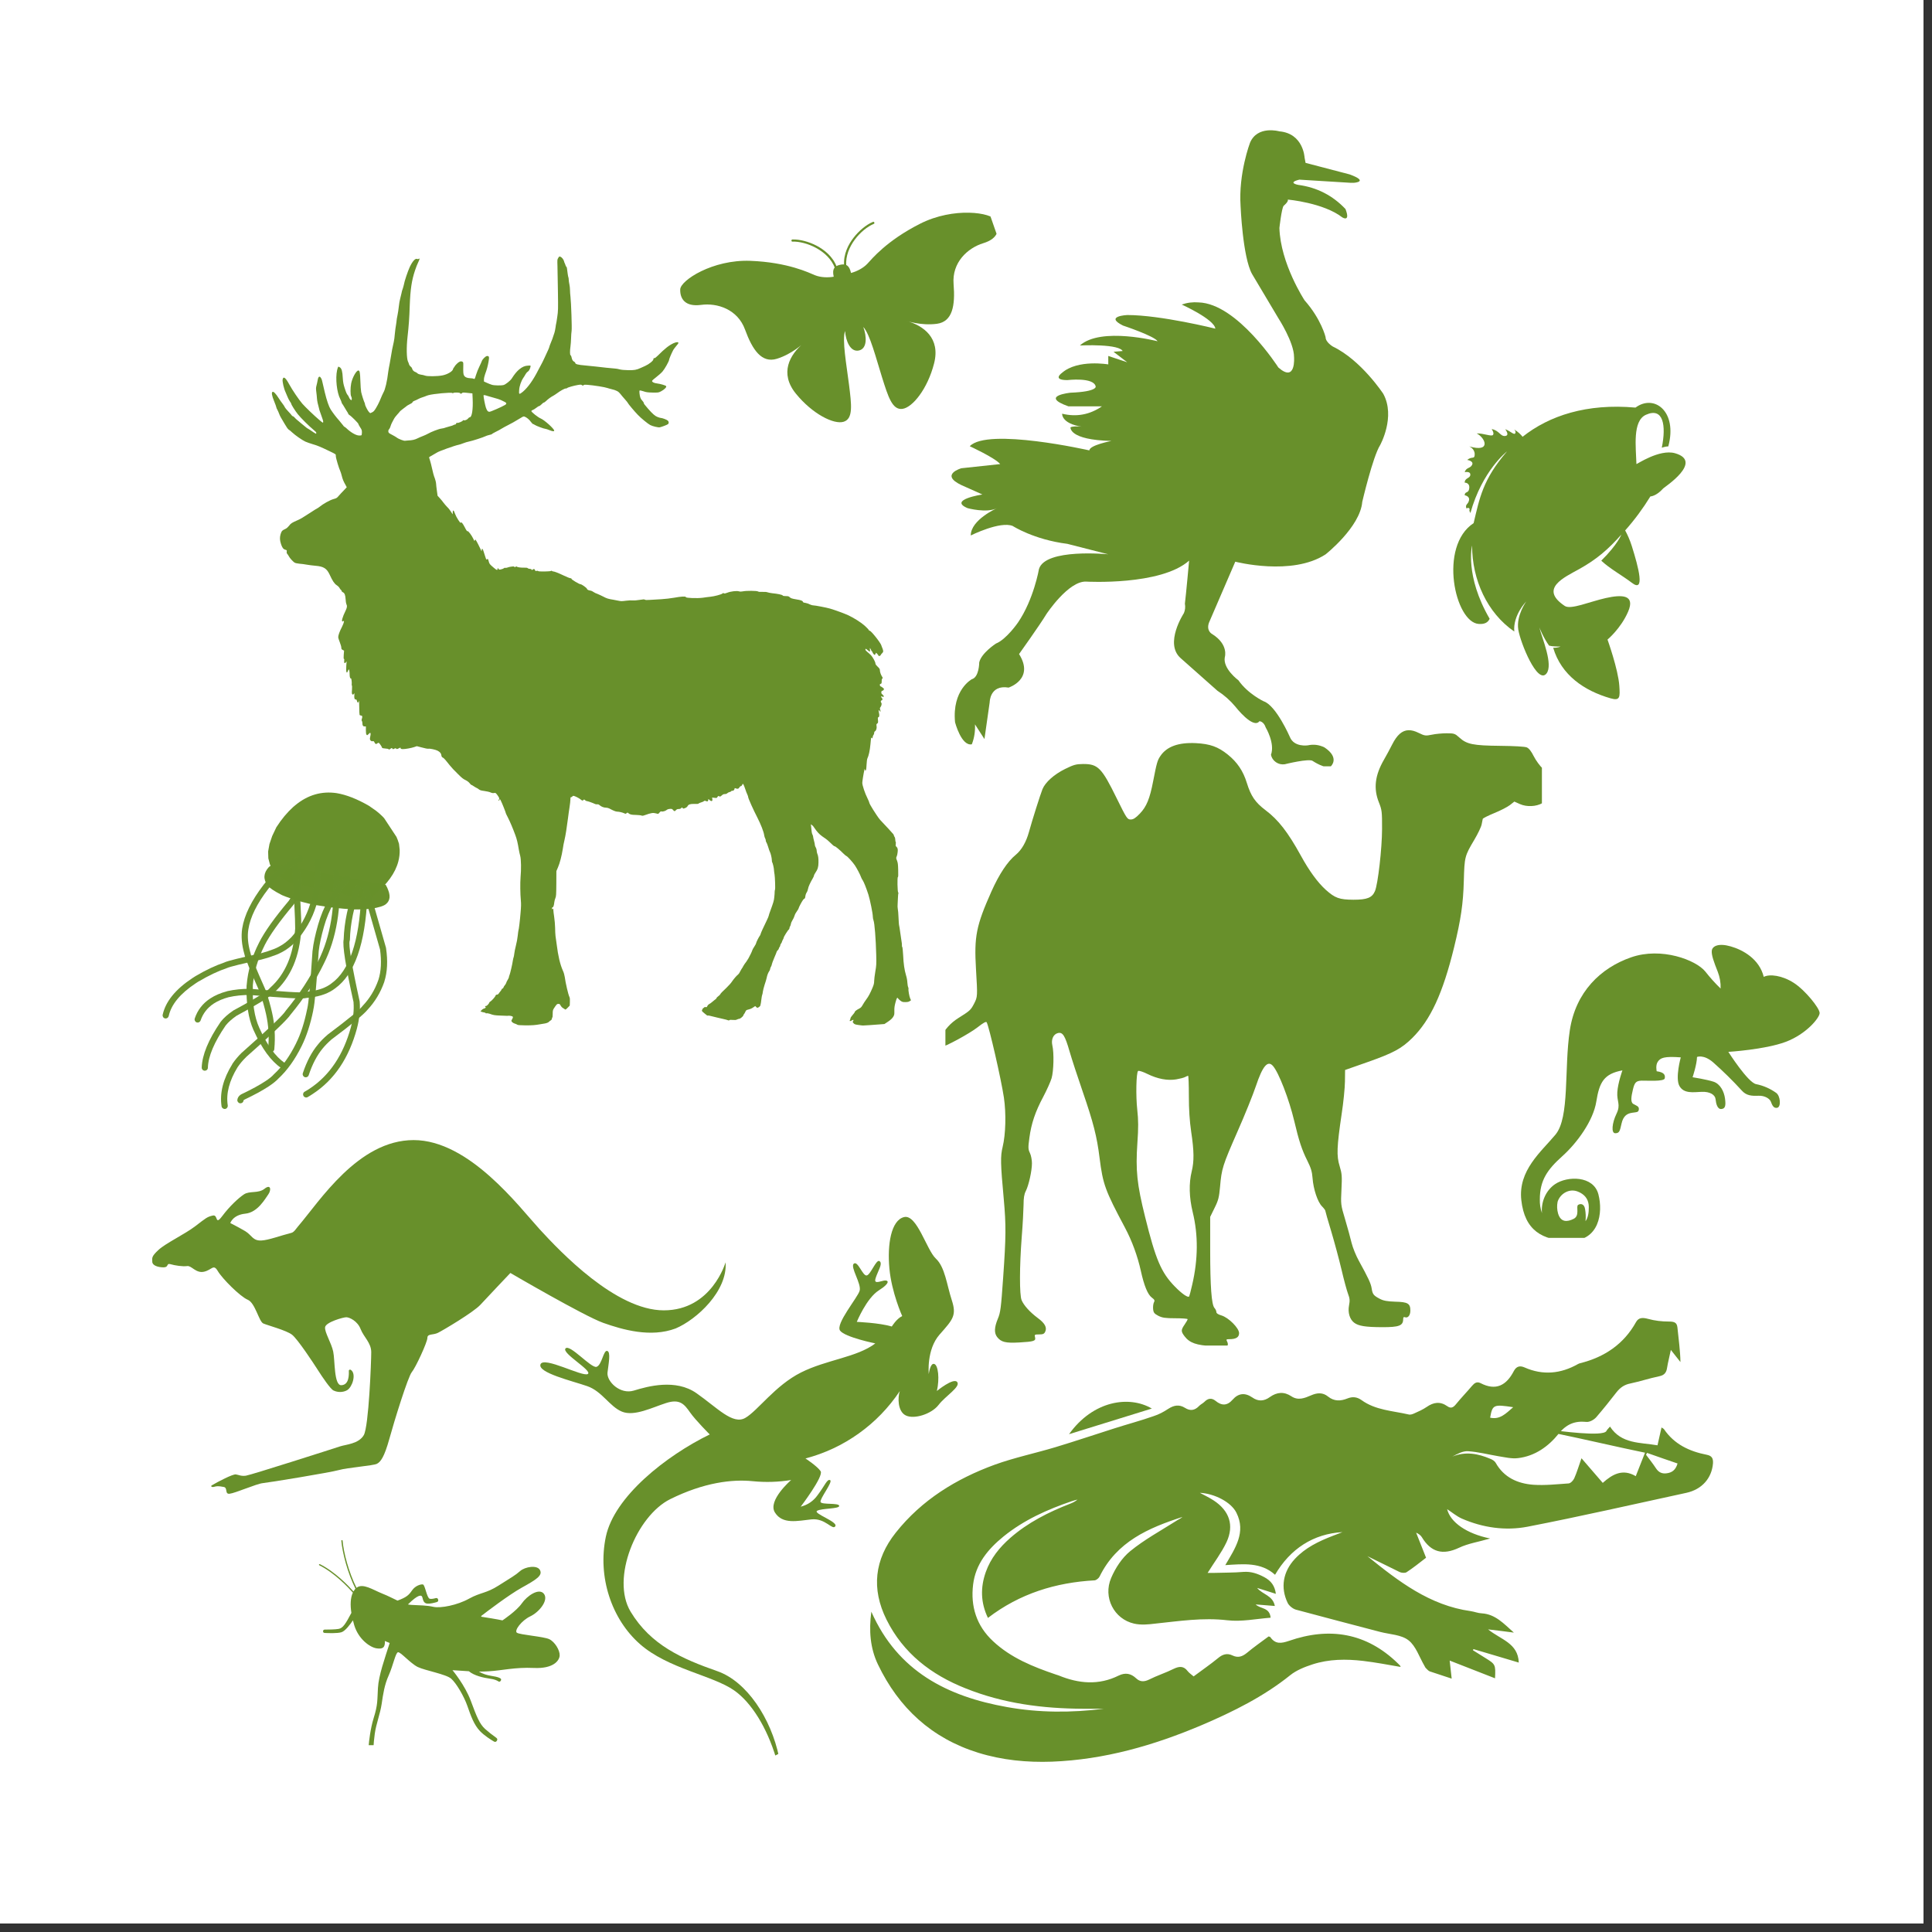
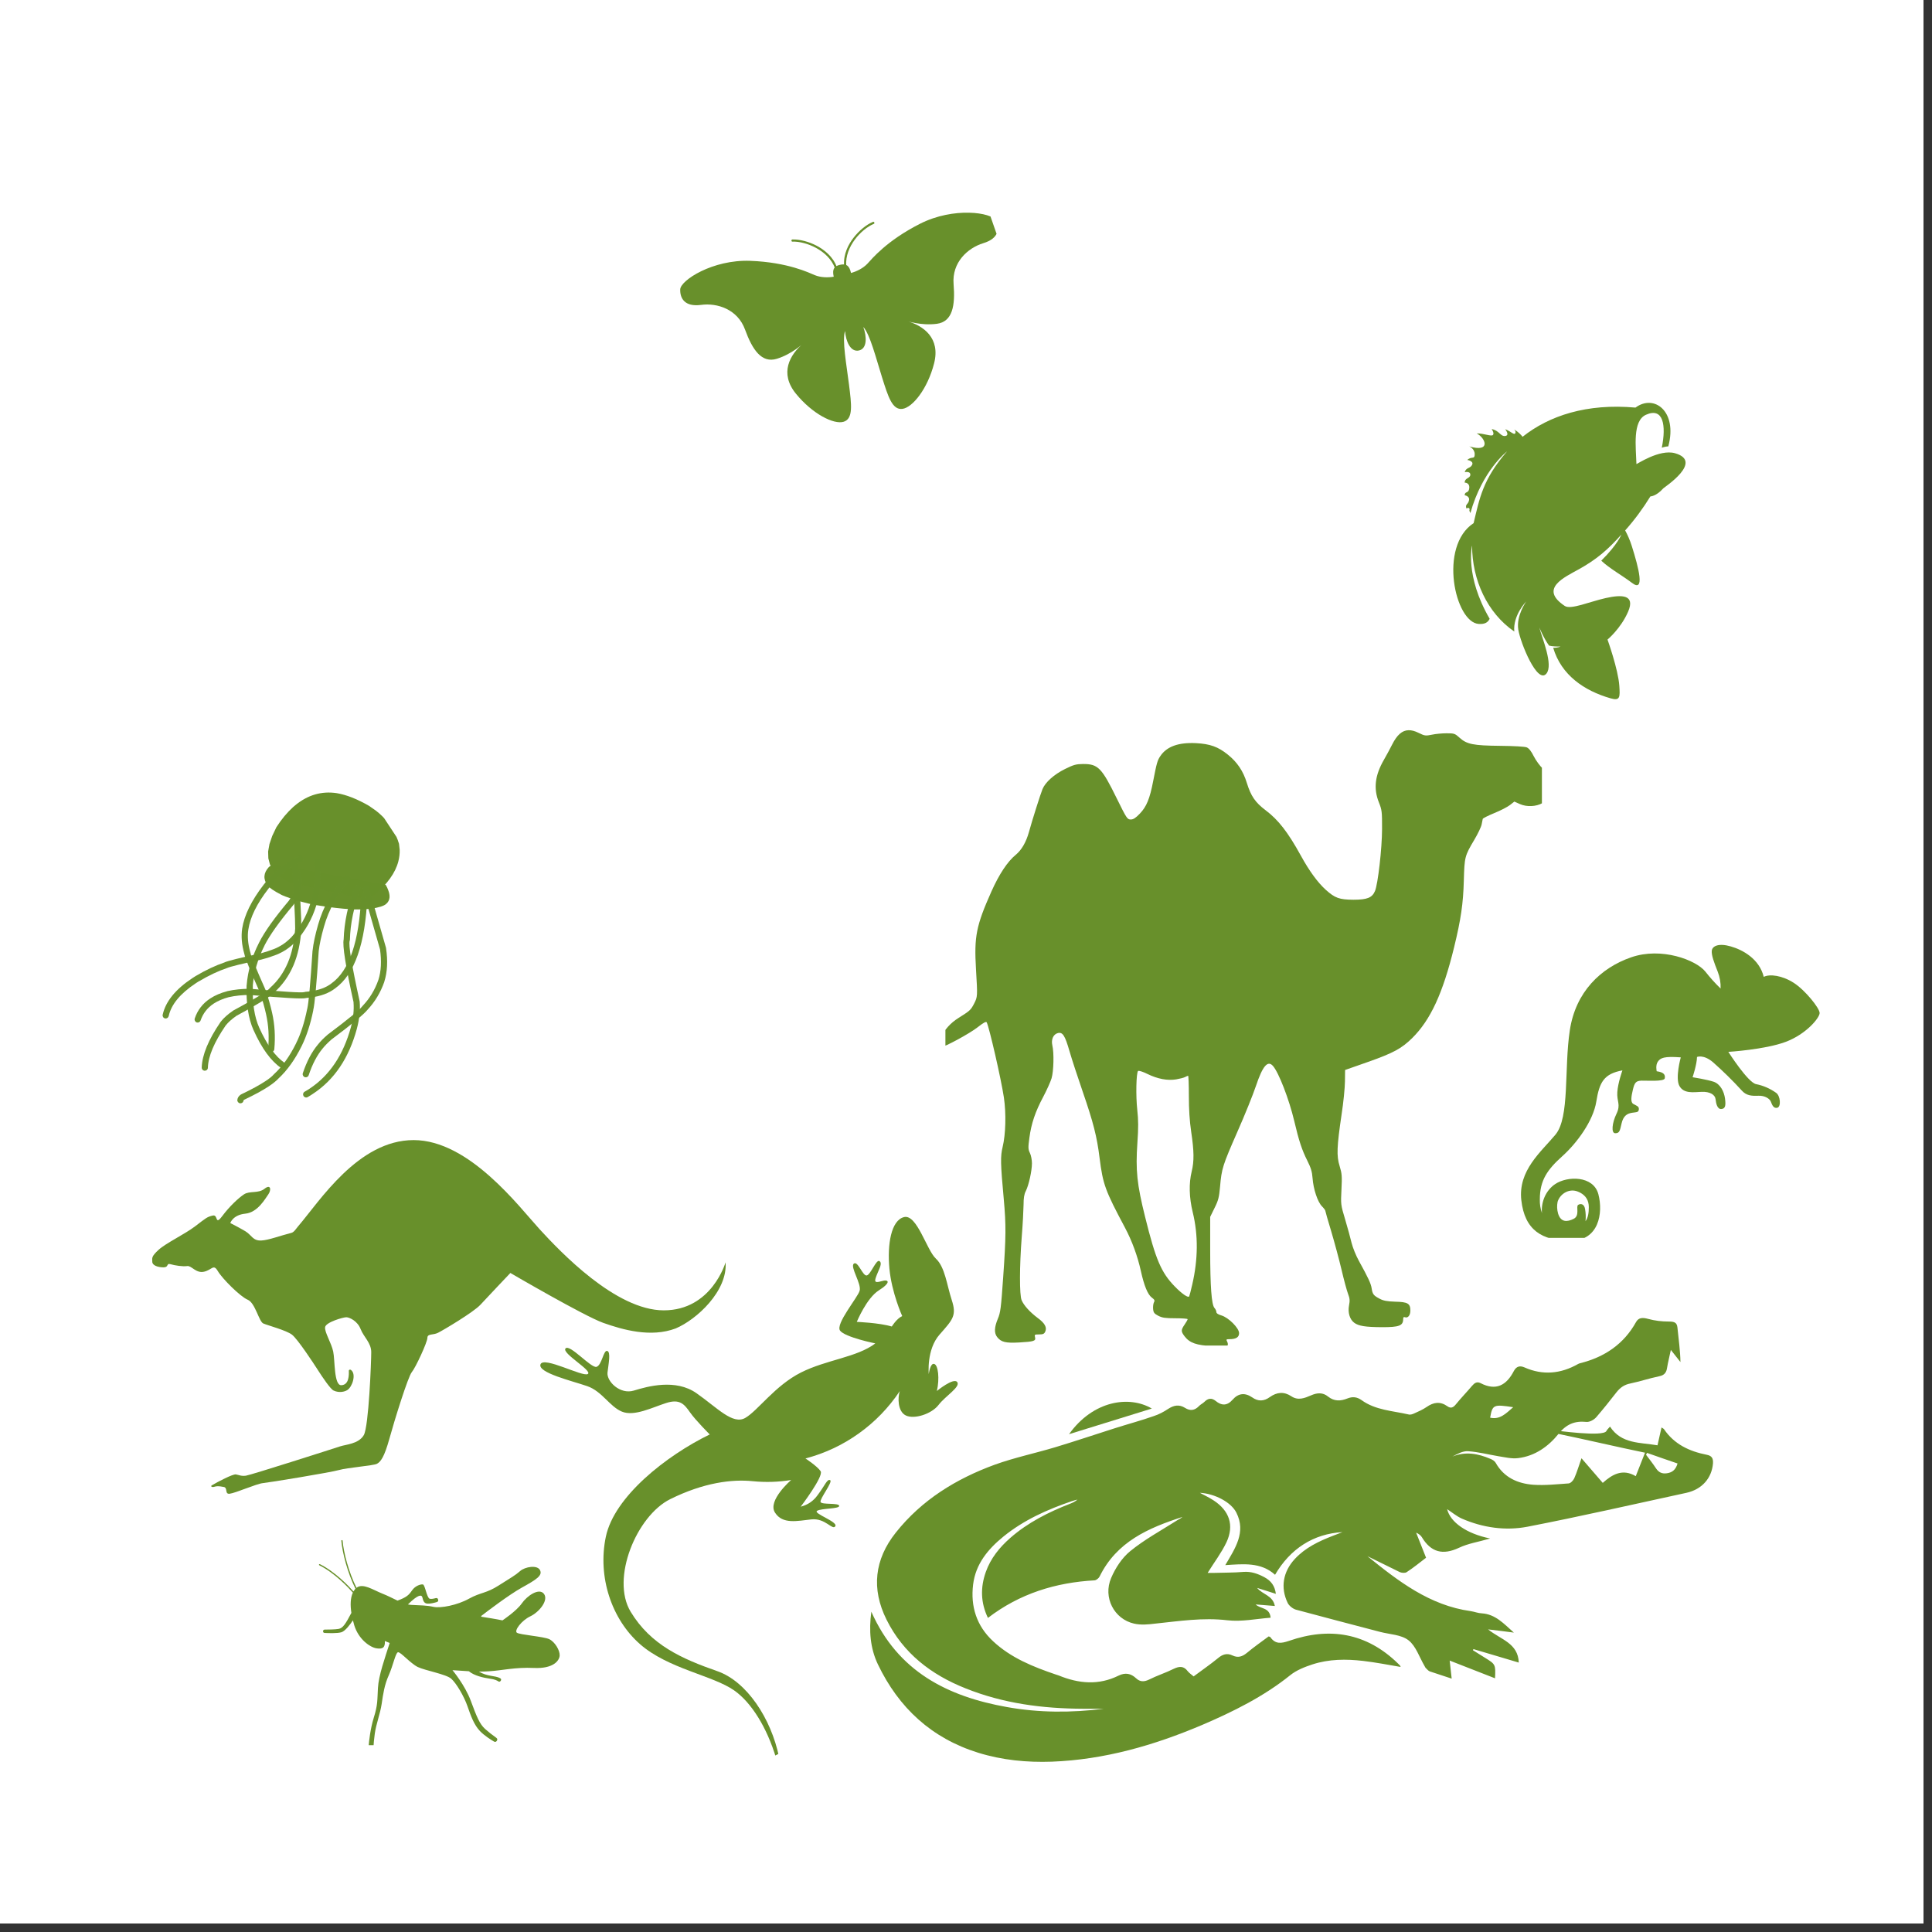
<svg xmlns="http://www.w3.org/2000/svg" width="150" zoomAndPan="magnify" viewBox="0 0 112.5 112.5" height="150" preserveAspectRatio="xMidYMid meet" version="1.0">
  <rect x="0" y="0" width="112.5" height="112.5" fill="#333333" stroke="none" />
  <defs>
    <clipPath id="1b5e6ebae1">
      <path d="M 0 0 L 112.004 0 L 112.004 112.004 L 0 112.004 Z M 0 0 " clip-rule="nonzero" />
    </clipPath>
    <clipPath id="49d3abac7b">
      <path d="M 18.57 89.676 L 32.609 89.676 L 32.609 101.621 L 18.57 101.621 Z M 18.57 89.676 " clip-rule="nonzero" />
    </clipPath>
    <clipPath id="519943672d">
      <path d="M 55 7.285 L 81 7.285 L 81 44.621 L 55 44.621 Z M 55 7.285 " clip-rule="nonzero" />
    </clipPath>
    <clipPath id="871951adac">
      <path d="M 31 70 L 56 70 L 56 103 L 31 103 Z M 31 70 " clip-rule="nonzero" />
    </clipPath>
    <clipPath id="1714190523">
      <path d="M 28.547 80.531 L 52.453 68.246 L 64.742 92.152 L 40.832 104.441 Z M 28.547 80.531 " clip-rule="nonzero" />
    </clipPath>
    <clipPath id="327a379385">
      <path d="M 52.238 68.355 L 28.328 80.645 L 40.613 104.551 L 64.523 92.266 Z M 52.238 68.355 " clip-rule="nonzero" />
    </clipPath>
    <clipPath id="174761f87a">
      <path d="M 50.59 76.703 L 99.766 76.703 L 99.766 102.836 L 50.59 102.836 Z M 50.59 76.703 " clip-rule="nonzero" />
    </clipPath>
    <clipPath id="5b77f0413b">
      <path d="M 84 23 L 99 23 L 99 40.859 L 84 40.859 Z M 84 23 " clip-rule="nonzero" />
    </clipPath>
    <clipPath id="cf37de126c">
      <path d="M 88.383 55 L 106 55 L 106 72.082 L 88.383 72.082 Z M 88.383 55 " clip-rule="nonzero" />
    </clipPath>
    <clipPath id="88ea55c96e">
      <path d="M 39 12 L 59 12 L 59 25 L 39 25 Z M 39 12 " clip-rule="nonzero" />
    </clipPath>
    <clipPath id="3d7fc8400d">
      <path d="M 39.074 15.949 L 56.699 9.805 L 60.637 21.082 L 43.008 27.23 Z M 39.074 15.949 " clip-rule="nonzero" />
    </clipPath>
    <clipPath id="e7bbe47c64">
      <path d="M 39.074 15.949 L 56.699 9.805 L 60.637 21.082 L 43.008 27.23 Z M 39.074 15.949 " clip-rule="nonzero" />
    </clipPath>
    <clipPath id="98f127e56c">
      <path d="M 46 13 L 49 13 L 49 16 L 46 16 Z M 46 13 " clip-rule="nonzero" />
    </clipPath>
    <clipPath id="7db9ae83e0">
      <path d="M 39.074 15.949 L 56.699 9.805 L 60.637 21.082 L 43.008 27.23 Z M 39.074 15.949 " clip-rule="nonzero" />
    </clipPath>
    <clipPath id="bfd619b1bc">
      <path d="M 39.074 15.949 L 56.699 9.805 L 60.637 21.082 L 43.008 27.23 Z M 39.074 15.949 " clip-rule="nonzero" />
    </clipPath>
    <clipPath id="fc267f418e">
      <path d="M 49 12 L 51 12 L 51 16 L 49 16 Z M 49 12 " clip-rule="nonzero" />
    </clipPath>
    <clipPath id="1dde3927ed">
      <path d="M 39.074 15.949 L 56.699 9.805 L 60.637 21.082 L 43.008 27.23 Z M 39.074 15.949 " clip-rule="nonzero" />
    </clipPath>
    <clipPath id="013b7baf7b">
      <path d="M 39.074 15.949 L 56.699 9.805 L 60.637 21.082 L 43.008 27.23 Z M 39.074 15.949 " clip-rule="nonzero" />
    </clipPath>
    <clipPath id="0baf691d49">
      <path d="M 55.051 42.512 L 89.785 42.512 L 89.785 78.352 L 55.051 78.352 Z M 55.051 42.512 " clip-rule="nonzero" />
    </clipPath>
    <clipPath id="5f68b92165">
      <path d="M 15 50 L 23 50 L 23 53 L 15 53 Z M 15 50 " clip-rule="nonzero" />
    </clipPath>
    <clipPath id="ea7bf2ecd8">
      <path d="M 6.027 54.055 L 20.371 44.609 L 28.586 57.082 L 14.238 66.527 Z M 6.027 54.055 " clip-rule="nonzero" />
    </clipPath>
    <clipPath id="dee1834670">
      <path d="M 6.027 54.055 L 20.371 44.609 L 28.586 57.082 L 14.238 66.527 Z M 6.027 54.055 " clip-rule="nonzero" />
    </clipPath>
    <clipPath id="812d10a949">
      <path d="M 15 46 L 24 46 L 24 53 L 15 53 Z M 15 46 " clip-rule="nonzero" />
    </clipPath>
    <clipPath id="6bc798daad">
      <path d="M 6.027 54.055 L 20.371 44.609 L 28.586 57.082 L 14.238 66.527 Z M 6.027 54.055 " clip-rule="nonzero" />
    </clipPath>
    <clipPath id="6178429ef7">
      <path d="M 6.027 54.055 L 20.371 44.609 L 28.586 57.082 L 14.238 66.527 Z M 6.027 54.055 " clip-rule="nonzero" />
    </clipPath>
    <clipPath id="f64c863090">
      <path d="M 14 50 L 18 50 L 18 63 L 14 63 Z M 14 50 " clip-rule="nonzero" />
    </clipPath>
    <clipPath id="e13596afe1">
      <path d="M 6.027 54.055 L 20.371 44.609 L 28.586 57.082 L 14.238 66.527 Z M 6.027 54.055 " clip-rule="nonzero" />
    </clipPath>
    <clipPath id="e816ab5528">
      <path d="M 6.027 54.055 L 20.371 44.609 L 28.586 57.082 L 14.238 66.527 Z M 6.027 54.055 " clip-rule="nonzero" />
    </clipPath>
    <clipPath id="6f317a1e6c">
      <path d="M 9 50 L 19 50 L 19 60 L 9 60 Z M 9 50 " clip-rule="nonzero" />
    </clipPath>
    <clipPath id="191615ac96">
      <path d="M 6.027 54.055 L 20.371 44.609 L 28.586 57.082 L 14.238 66.527 Z M 6.027 54.055 " clip-rule="nonzero" />
    </clipPath>
    <clipPath id="ebba1bce92">
      <path d="M 6.027 54.055 L 20.371 44.609 L 28.586 57.082 L 14.238 66.527 Z M 6.027 54.055 " clip-rule="nonzero" />
    </clipPath>
    <clipPath id="7014825cde">
      <path d="M 11 49 L 18 49 L 18 63 L 11 63 Z M 11 49 " clip-rule="nonzero" />
    </clipPath>
    <clipPath id="674a25f13d">
      <path d="M 6.027 54.055 L 20.371 44.609 L 28.586 57.082 L 14.238 66.527 Z M 6.027 54.055 " clip-rule="nonzero" />
    </clipPath>
    <clipPath id="8616eedcb9">
      <path d="M 6.027 54.055 L 20.371 44.609 L 28.586 57.082 L 14.238 66.527 Z M 6.027 54.055 " clip-rule="nonzero" />
    </clipPath>
    <clipPath id="f3122c99fc">
      <path d="M 14 49 L 18 49 L 18 62 L 14 62 Z M 14 49 " clip-rule="nonzero" />
    </clipPath>
    <clipPath id="5d63f9052e">
      <path d="M 6.027 54.055 L 20.371 44.609 L 28.586 57.082 L 14.238 66.527 Z M 6.027 54.055 " clip-rule="nonzero" />
    </clipPath>
    <clipPath id="a7dc368b17">
      <path d="M 6.027 54.055 L 20.371 44.609 L 28.586 57.082 L 14.238 66.527 Z M 6.027 54.055 " clip-rule="nonzero" />
    </clipPath>
    <clipPath id="4727cd1abe">
      <path d="M 12 50 L 20 50 L 20 65 L 12 65 Z M 12 50 " clip-rule="nonzero" />
    </clipPath>
    <clipPath id="a41162c2f6">
      <path d="M 6.027 54.055 L 20.371 44.609 L 28.586 57.082 L 14.238 66.527 Z M 6.027 54.055 " clip-rule="nonzero" />
    </clipPath>
    <clipPath id="6694c06ff4">
      <path d="M 6.027 54.055 L 20.371 44.609 L 28.586 57.082 L 14.238 66.527 Z M 6.027 54.055 " clip-rule="nonzero" />
    </clipPath>
    <clipPath id="32f8538b44">
      <path d="M 13 50 L 21 50 L 21 65 L 13 65 Z M 13 50 " clip-rule="nonzero" />
    </clipPath>
    <clipPath id="37278427f9">
      <path d="M 6.027 54.055 L 20.371 44.609 L 28.586 57.082 L 14.238 66.527 Z M 6.027 54.055 " clip-rule="nonzero" />
    </clipPath>
    <clipPath id="aa666eb2b8">
      <path d="M 6.027 54.055 L 20.371 44.609 L 28.586 57.082 L 14.238 66.527 Z M 6.027 54.055 " clip-rule="nonzero" />
    </clipPath>
    <clipPath id="40c33171e2">
      <path d="M 11 52 L 22 52 L 22 60 L 11 60 Z M 11 52 " clip-rule="nonzero" />
    </clipPath>
    <clipPath id="5b8c6f775f">
      <path d="M 6.027 54.055 L 20.371 44.609 L 28.586 57.082 L 14.238 66.527 Z M 6.027 54.055 " clip-rule="nonzero" />
    </clipPath>
    <clipPath id="e4d167a022">
      <path d="M 6.027 54.055 L 20.371 44.609 L 28.586 57.082 L 14.238 66.527 Z M 6.027 54.055 " clip-rule="nonzero" />
    </clipPath>
    <clipPath id="2171f103bb">
      <path d="M 17 51 L 22 51 L 22 64 L 17 64 Z M 17 51 " clip-rule="nonzero" />
    </clipPath>
    <clipPath id="c0f1a5fc0d">
      <path d="M 6.027 54.055 L 20.371 44.609 L 28.586 57.082 L 14.238 66.527 Z M 6.027 54.055 " clip-rule="nonzero" />
    </clipPath>
    <clipPath id="89f69c6acd">
      <path d="M 6.027 54.055 L 20.371 44.609 L 28.586 57.082 L 14.238 66.527 Z M 6.027 54.055 " clip-rule="nonzero" />
    </clipPath>
    <clipPath id="394b90f83c">
      <path d="M 17 51 L 23 51 L 23 63 L 17 63 Z M 17 51 " clip-rule="nonzero" />
    </clipPath>
    <clipPath id="778f2c5838">
      <path d="M 6.027 54.055 L 20.371 44.609 L 28.586 57.082 L 14.238 66.527 Z M 6.027 54.055 " clip-rule="nonzero" />
    </clipPath>
    <clipPath id="4312816cd7">
      <path d="M 6.027 54.055 L 20.371 44.609 L 28.586 57.082 L 14.238 66.527 Z M 6.027 54.055 " clip-rule="nonzero" />
    </clipPath>
    <clipPath id="7b9e10ee91">
      <path d="M 8.793 66.387 L 42.383 66.387 L 42.383 87 L 8.793 87 Z M 8.793 66.387 " clip-rule="nonzero" />
    </clipPath>
    <clipPath id="f7a29f4910">
      <path d="M 15.793 14.918 L 53.047 14.918 L 53.047 59.719 L 15.793 59.719 Z M 15.793 14.918 " clip-rule="nonzero" />
    </clipPath>
  </defs>
  <g clip-path="url(#1b5e6ebae1)">
    <path fill="#ffffff" d="M 0 0 L 112.004 0 L 112.004 112.004 L 0 112.004 Z M 0 0 " fill-opacity="1" fill-rule="nonzero" />
    <path fill="#ffffff" d="M 0 0 L 112.004 0 L 112.004 112.004 L 0 112.004 Z M 0 0 " fill-opacity="1" fill-rule="nonzero" />
  </g>
  <g clip-path="url(#49d3abac7b)">
    <path fill="#68902b" d="M 18.578 91.098 C 18.59 91.078 18.605 91.07 18.629 91.082 C 19.508 91.52 20.293 92.344 20.582 92.668 C 20.609 92.625 20.637 92.582 20.672 92.539 C 20.68 92.531 20.691 92.52 20.699 92.512 C 20.234 91.578 19.938 90.418 19.875 89.719 C 19.875 89.695 19.887 89.68 19.91 89.68 C 19.934 89.676 19.949 89.688 19.949 89.711 C 20.008 90.398 20.301 91.539 20.758 92.457 C 21.133 92.168 21.699 92.57 22.277 92.801 C 22.586 92.922 22.871 93.074 23.148 93.203 C 23.68 93.008 23.809 92.875 23.992 92.609 C 24.184 92.332 24.5 92.242 24.625 92.262 C 24.75 92.277 24.852 93.043 25.02 93.094 C 25.113 93.121 25.258 93.09 25.367 93.059 C 25.441 93.039 25.492 93.066 25.512 93.141 C 25.535 93.215 25.508 93.266 25.434 93.289 C 25.301 93.328 25.043 93.395 24.883 93.379 C 24.664 93.359 24.637 93.172 24.594 93.012 C 24.551 92.855 24.363 92.824 23.754 93.426 C 23.824 93.441 23.891 93.449 23.957 93.453 C 24.473 93.484 24.824 93.473 25.238 93.566 C 25.652 93.66 26.633 93.469 27.312 93.09 C 27.992 92.715 28.309 92.789 29.035 92.324 C 29.766 91.859 29.992 91.742 30.285 91.484 C 30.574 91.227 31.289 91.113 31.445 91.43 C 31.602 91.742 31.242 91.973 30.375 92.453 C 29.613 92.879 28.32 93.867 28.031 94.09 C 28.02 94.098 28.016 94.109 28.02 94.121 C 28.023 94.137 28.031 94.145 28.047 94.145 C 28.27 94.18 28.945 94.285 29.258 94.355 C 29.258 94.355 30.074 93.812 30.383 93.367 C 30.691 92.922 31.395 92.438 31.676 92.812 C 31.953 93.188 31.402 93.867 30.883 94.117 C 30.363 94.363 29.938 94.945 30.094 95.07 C 30.254 95.195 31.66 95.293 31.984 95.449 C 32.309 95.605 32.605 96.094 32.59 96.402 C 32.57 96.711 32.207 97.176 31.094 97.125 C 29.98 97.074 29.246 97.273 28.449 97.32 C 28.262 97.332 28.074 97.336 27.887 97.336 C 28.379 97.633 28.816 97.559 29.121 97.719 C 29.184 97.758 29.199 97.805 29.16 97.867 C 29.121 97.93 29.07 97.941 29.012 97.902 C 28.941 97.855 28.801 97.785 28.531 97.75 C 28.145 97.695 27.617 97.578 27.301 97.316 C 26.918 97.293 26.582 97.266 26.348 97.254 C 26.348 97.254 27.078 98.125 27.418 99.047 C 27.758 99.965 27.926 100.387 28.246 100.676 C 28.453 100.859 28.672 101.031 28.898 101.191 C 28.965 101.242 28.977 101.297 28.93 101.367 C 28.887 101.434 28.828 101.449 28.758 101.406 C 28.57 101.297 28.207 101.066 27.953 100.805 C 27.598 100.434 27.418 99.918 27.219 99.348 C 27.023 98.781 26.57 98.008 26.273 97.75 C 25.977 97.488 24.762 97.277 24.328 97.07 C 23.895 96.859 23.316 96.172 23.172 96.211 C 23.031 96.246 22.891 96.98 22.637 97.551 C 22.383 98.117 22.309 98.648 22.223 99.227 C 22.137 99.801 21.906 100.367 21.824 100.949 C 21.777 101.289 21.758 101.543 21.75 101.691 C 21.742 101.789 21.691 101.832 21.598 101.828 C 21.5 101.82 21.457 101.77 21.465 101.672 C 21.488 101.387 21.566 100.668 21.758 100.043 C 22.008 99.246 21.965 99.016 22.008 98.289 C 22.047 97.566 22.41 96.551 22.691 95.672 L 22.41 95.555 C 22.434 95.934 22.285 96.043 21.914 95.98 C 21.543 95.918 20.879 95.457 20.629 94.641 C 20.602 94.547 20.574 94.449 20.551 94.352 C 20.402 94.574 20.102 94.984 19.875 95.047 C 19.633 95.117 19.117 95.098 18.906 95.086 C 18.844 95.082 18.812 95.051 18.812 94.988 C 18.816 94.926 18.848 94.891 18.91 94.891 C 19.102 94.891 19.516 94.887 19.715 94.852 C 19.969 94.809 20.125 94.555 20.461 93.918 C 20.391 93.465 20.402 93.047 20.547 92.738 C 20.277 92.434 19.484 91.59 18.598 91.148 C 18.574 91.137 18.566 91.121 18.578 91.098 Z M 18.578 91.098 " fill-opacity="1" fill-rule="nonzero" />
  </g>
  <g clip-path="url(#519943672d)">
-     <path fill="#68902b" d="M 75.965 9.176 C 75.965 9.176 75.902 7.77 74.496 7.648 C 74.496 7.648 73.215 7.281 72.785 8.32 C 72.785 8.32 72.113 10.094 72.238 11.988 C 72.238 11.988 72.359 14.984 72.91 15.961 C 72.91 15.961 74.254 18.223 74.438 18.527 C 74.438 18.527 75.352 19.934 75.352 20.789 C 75.352 20.789 75.477 22.316 74.438 21.398 C 74.438 21.398 72.055 17.672 69.793 17.609 C 69.457 17.582 69.133 17.621 68.812 17.734 C 68.812 17.734 70.707 18.59 70.77 19.137 C 70.77 19.137 67.59 18.344 65.637 18.344 C 65.637 18.344 64.289 18.406 65.391 18.957 C 65.391 18.957 67.223 19.566 67.406 19.871 C 67.406 19.871 64.105 19.016 62.883 20.117 C 62.883 20.117 65.27 19.996 65.391 20.484 C 65.512 20.973 65.574 20.422 65.574 20.422 L 64.84 20.484 L 65.637 21.094 L 64.535 20.727 L 64.535 21.219 C 64.535 21.219 62.762 20.91 61.844 21.707 C 61.844 21.707 61.234 22.133 62.152 22.133 C 62.152 22.133 63.68 21.949 63.801 22.5 C 63.801 22.5 63.922 22.805 62.336 22.867 C 62.336 22.867 60.5 23.051 62.211 23.66 L 64.168 23.66 C 63.457 24.148 62.684 24.293 61.848 24.09 C 61.848 24.09 61.785 24.762 63.312 24.883 C 63.312 24.883 62.578 24.762 62.336 24.883 C 62.336 24.883 62.215 25.617 64.719 25.676 C 64.719 25.676 63.434 25.922 63.434 26.227 C 63.434 26.227 57.508 24.883 56.469 25.984 C 56.469 25.984 57.934 26.656 58.242 27.023 L 55.98 27.266 C 55.98 27.266 54.695 27.633 55.98 28.246 L 57.203 28.793 C 57.203 28.793 55.184 29.102 56.344 29.59 C 56.344 29.59 57.445 29.895 58.059 29.59 C 58.059 29.59 56.527 30.262 56.527 31.18 C 56.527 31.18 58.242 30.324 58.973 30.629 C 58.973 30.629 60.195 31.422 62.152 31.668 L 64.535 32.277 C 64.535 32.277 60.867 31.91 60.5 33.133 C 60.5 33.133 60.195 34.906 59.277 36.25 C 59.277 36.25 58.605 37.23 57.996 37.473 C 57.996 37.473 57.141 38.023 57.02 38.574 C 57.02 38.574 57.02 39.43 56.59 39.551 C 56.59 39.551 55.43 40.164 55.613 42.059 C 55.613 42.059 55.98 43.465 56.59 43.34 C 56.734 42.969 56.793 42.578 56.773 42.18 L 57.324 43.035 L 57.629 40.895 C 57.629 40.895 57.629 39.855 58.73 40.039 C 58.73 40.039 60.258 39.551 59.34 38.086 C 59.34 38.086 60.562 36.375 60.93 35.762 C 60.93 35.762 62.215 33.809 63.254 33.867 C 63.254 33.867 67.59 34.113 69.242 32.645 C 69.242 32.645 69.059 34.664 68.996 35.152 C 69.031 35.34 69.012 35.523 68.938 35.703 C 68.938 35.703 67.773 37.473 68.754 38.328 L 70.891 40.223 C 71.285 40.477 71.629 40.781 71.93 41.141 C 71.93 41.141 72.969 42.484 73.336 41.996 C 73.336 41.996 73.582 41.996 73.703 42.363 C 73.703 42.363 74.254 43.281 74.008 43.953 C 74.047 44.133 74.145 44.277 74.297 44.383 C 74.449 44.488 74.621 44.527 74.805 44.504 C 74.805 44.504 76.27 44.137 76.453 44.32 C 76.453 44.32 77.188 44.809 77.492 44.625 C 77.492 44.625 78.043 44.137 77.125 43.523 C 76.812 43.367 76.488 43.328 76.148 43.402 C 76.148 43.402 75.352 43.523 75.109 42.914 C 75.109 42.914 74.312 41.078 73.582 40.836 C 73.582 40.836 72.664 40.406 72.113 39.613 C 72.113 39.613 71.195 38.941 71.32 38.27 C 71.32 38.27 71.562 37.535 70.586 36.922 C 70.586 36.922 70.219 36.742 70.402 36.25 L 71.93 32.707 C 71.93 32.707 75.23 33.562 77.188 32.281 C 77.188 32.281 79.203 30.691 79.324 29.223 C 79.324 29.223 79.938 26.594 80.363 25.922 C 80.363 25.922 81.281 24.273 80.547 22.93 C 80.547 22.93 79.266 20.973 77.613 20.18 C 77.613 20.18 77.188 19.934 77.188 19.629 C 77.188 19.629 76.941 18.59 75.965 17.488 C 75.965 17.488 74.559 15.352 74.5 13.273 C 74.5 13.273 74.621 12.172 74.742 11.988 C 74.742 11.988 75.047 11.742 74.988 11.621 C 74.988 11.621 77.066 11.805 78.164 12.66 C 78.164 12.66 78.652 12.965 78.348 12.172 C 77.598 11.379 76.68 10.91 75.598 10.766 C 75.598 10.766 74.926 10.645 75.66 10.461 L 78.652 10.645 L 78.836 10.645 C 78.836 10.645 79.754 10.582 78.59 10.156 L 76.023 9.484 Z M 75.965 9.176 " fill-opacity="1" fill-rule="nonzero" />
-   </g>
+     </g>
  <g clip-path="url(#871951adac)">
    <g clip-path="url(#1714190523)">
      <g clip-path="url(#327a379385)">
        <path fill="#68902b" d="M 52.395 81.004 C 51.75 81.969 50.953 82.793 50.008 83.469 C 49.062 84.145 48.027 84.629 46.902 84.926 C 46.902 84.926 47.594 85.379 47.785 85.668 C 47.977 85.957 46.625 87.734 46.625 87.734 C 47.035 87.629 47.363 87.406 47.609 87.062 C 48.043 86.488 48.168 86.098 48.34 86.191 C 48.512 86.285 47.715 87.289 47.781 87.461 C 47.844 87.633 48.844 87.496 48.867 87.684 C 48.891 87.871 47.844 87.82 47.582 87.973 C 47.32 88.125 48.801 88.605 48.641 88.871 C 48.477 89.137 48.066 88.387 47.25 88.473 C 46.434 88.562 45.566 88.777 45.125 88.074 C 44.68 87.375 46.07 86.18 46.07 86.18 C 45.328 86.301 44.586 86.324 43.836 86.25 C 42.629 86.125 40.977 86.328 39.023 87.297 C 37.07 88.27 35.551 91.914 36.723 93.852 C 37.895 95.789 39.695 96.586 41.77 97.312 C 43.477 97.906 44.902 100.055 45.367 102.328 C 45.379 102.387 45.359 102.422 45.301 102.438 C 45.242 102.449 45.207 102.43 45.191 102.371 C 44.656 100.586 43.754 99.141 42.758 98.438 C 41.508 97.555 38.895 97.176 37.258 95.73 C 35.617 94.285 34.789 91.828 35.277 89.488 C 35.766 87.148 38.781 84.77 41.328 83.527 C 41.328 83.527 40.516 82.719 40.18 82.242 C 39.844 81.762 39.582 81.441 38.785 81.699 C 37.988 81.953 36.93 82.496 36.215 82.199 C 35.5 81.906 35.062 81.016 34.195 80.715 C 33.328 80.414 31.293 79.934 31.473 79.445 C 31.652 78.953 33.926 80.195 34.227 80.008 C 34.527 79.82 32.688 78.797 32.93 78.52 C 33.176 78.238 34.43 79.695 34.738 79.59 C 35.051 79.484 35.137 78.602 35.359 78.664 C 35.578 78.727 35.434 79.41 35.375 79.926 C 35.32 80.441 36.109 81.219 36.91 80.973 C 37.711 80.727 39.34 80.273 40.555 81.125 C 41.773 81.977 42.672 82.988 43.402 82.562 C 44.129 82.141 45.133 80.68 46.637 79.922 C 48.137 79.168 49.895 79.043 50.969 78.227 C 50.969 78.227 49.203 77.867 48.918 77.484 C 48.633 77.102 49.934 75.57 50.055 75.164 C 50.18 74.758 49.484 73.77 49.719 73.582 C 49.953 73.395 50.234 74.312 50.469 74.27 C 50.699 74.227 51.023 73.309 51.211 73.434 C 51.398 73.559 51.191 73.887 51.059 74.23 C 50.926 74.574 50.867 74.742 51.32 74.605 C 51.773 74.465 51.898 74.684 51.176 75.137 C 50.457 75.59 49.891 76.973 49.891 76.973 C 49.891 76.973 51.188 77.023 51.93 77.242 C 51.93 77.242 52.199 76.793 52.535 76.633 C 52.535 76.633 51.918 75.27 51.789 73.859 C 51.66 72.453 51.891 71.059 52.641 70.871 C 53.391 70.684 53.953 72.781 54.492 73.285 C 55.031 73.785 55.129 74.812 55.422 75.707 C 55.715 76.602 55.488 76.832 54.711 77.711 C 53.938 78.59 54.082 80.012 54.082 80.012 C 54.082 80.012 54.164 79.352 54.398 79.422 C 54.633 79.488 54.719 80.281 54.555 80.996 C 54.555 80.996 55.527 80.199 55.738 80.477 C 55.945 80.758 55.062 81.277 54.652 81.809 C 54.242 82.34 53.234 82.66 52.746 82.422 C 52.262 82.188 52.27 81.363 52.395 81.004 Z M 52.395 81.004 " fill-opacity="1" fill-rule="nonzero" />
      </g>
    </g>
  </g>
  <g clip-path="url(#174761f87a)">
    <path fill="#68902b" d="M 78.172 89.215 C 77.934 89.305 77.77 89.371 77.613 89.43 C 76.797 89.746 76.012 90.117 75.402 90.773 C 74.707 91.52 74.551 92.445 74.98 93.336 C 75.059 93.504 75.285 93.68 75.461 93.73 C 77.09 94.172 78.73 94.594 80.371 95.027 C 80.93 95.172 81.598 95.184 82.02 95.516 C 82.449 95.852 82.648 96.496 82.949 97.008 C 82.98 97.059 83 97.117 83.039 97.145 C 83.109 97.215 83.176 97.293 83.254 97.324 C 83.656 97.461 84.059 97.586 84.531 97.746 C 84.492 97.383 84.453 97.059 84.414 96.695 C 85.336 97.059 86.191 97.391 87.055 97.727 C 87.094 96.93 87.082 96.91 86.496 96.547 C 86.25 96.398 86.004 96.242 85.77 96.094 C 85.789 96.055 85.777 96.066 85.797 96.027 C 86.68 96.293 87.566 96.547 88.438 96.812 C 88.398 95.672 87.387 95.477 86.652 94.879 C 87.211 94.945 87.633 94.996 88.152 95.066 C 87.555 94.535 87.074 93.996 86.289 93.945 C 86.074 93.938 85.855 93.848 85.641 93.816 C 83.246 93.484 81.422 92.07 79.625 90.617 C 80.25 90.914 80.871 91.238 81.5 91.539 C 81.605 91.59 81.805 91.609 81.902 91.551 C 82.293 91.297 82.656 91 83.039 90.707 C 82.844 90.207 82.656 89.727 82.461 89.246 C 82.609 89.312 82.727 89.402 82.793 89.508 C 83.324 90.391 84.012 90.57 84.953 90.129 C 85.492 89.871 86.102 89.785 86.77 89.586 C 85.387 89.305 84.453 88.637 84.266 87.879 C 84.531 88.047 84.816 88.293 85.129 88.43 C 86.348 88.961 87.664 89.145 88.938 88.902 C 92.039 88.301 95.113 87.594 98.203 86.926 C 99.117 86.723 99.676 86.062 99.746 85.219 C 99.766 84.926 99.688 84.77 99.383 84.711 C 98.371 84.512 97.496 84.102 96.898 83.227 C 96.871 83.188 96.82 83.168 96.75 83.121 C 96.672 83.48 96.594 83.805 96.516 84.16 C 95.496 83.984 94.414 84.09 93.75 83.07 C 93.641 83.199 93.57 83.258 93.543 83.324 C 93.367 83.688 90.695 83.305 90.312 83.266 C 89.93 83.227 91.02 83.492 90.637 83.473 C 92.039 83.758 94.348 84.297 95.789 84.59 C 95.594 85.082 95.438 85.484 95.25 85.957 C 94.484 85.504 93.887 85.848 93.328 86.348 C 92.902 85.859 92.512 85.406 92.09 84.914 C 91.934 85.355 91.824 85.73 91.668 86.082 C 91.609 86.211 91.461 86.367 91.344 86.379 C 90.656 86.426 89.969 86.504 89.281 86.457 C 88.371 86.387 87.574 86.035 87.094 85.18 C 87.035 85.074 86.898 84.992 86.777 84.945 C 86.062 84.641 85.336 84.504 84.57 84.816 C 84.863 84.66 85.18 84.484 85.484 84.504 C 86.082 84.543 86.672 84.699 87.262 84.797 C 87.633 84.855 88.027 84.953 88.398 84.906 C 89.379 84.789 90.164 84.227 90.754 83.492 C 91.207 82.934 91.688 82.727 92.375 82.797 C 92.562 82.816 92.816 82.676 92.953 82.52 C 93.367 82.039 93.75 81.559 94.133 81.066 C 94.348 80.793 94.594 80.625 94.938 80.559 C 95.504 80.441 96.055 80.254 96.625 80.137 C 96.918 80.078 97.035 79.918 97.074 79.645 C 97.125 79.32 97.215 78.996 97.293 78.605 C 97.516 78.891 97.684 79.105 97.852 79.312 C 97.84 78.625 97.742 77.965 97.676 77.297 C 97.645 77.023 97.516 76.953 97.176 76.953 C 96.762 76.953 96.359 76.906 95.965 76.797 C 95.645 76.711 95.418 76.719 95.27 76.977 C 94.555 78.27 93.426 79.027 92.012 79.379 C 91.961 79.391 91.922 79.41 91.883 79.43 C 90.883 79.996 89.84 80.098 88.773 79.625 C 88.508 79.508 88.301 79.555 88.152 79.832 C 87.723 80.664 87.113 81.008 86.211 80.539 C 85.992 80.43 85.855 80.539 85.719 80.695 C 85.406 81.066 85.07 81.41 84.766 81.785 C 84.621 81.961 84.48 82.031 84.277 81.883 C 83.863 81.59 83.473 81.648 83.07 81.93 C 82.852 82.078 82.609 82.188 82.371 82.293 C 82.266 82.344 82.125 82.395 82.02 82.363 C 81.086 82.148 80.094 82.117 79.281 81.527 C 79.023 81.344 78.762 81.312 78.465 81.43 C 78.074 81.59 77.691 81.609 77.336 81.324 C 77.023 81.066 76.688 81.098 76.336 81.254 C 75.973 81.41 75.59 81.57 75.195 81.305 C 74.766 81.02 74.352 81.059 73.941 81.352 C 73.605 81.598 73.262 81.617 72.918 81.371 C 72.488 81.078 72.105 81.125 71.77 81.508 C 71.457 81.863 71.133 81.863 70.781 81.57 C 70.543 81.383 70.34 81.422 70.133 81.629 C 70.035 81.727 69.895 81.785 69.809 81.883 C 69.562 82.137 69.297 82.168 69.004 81.98 C 68.66 81.766 68.355 81.824 68.023 82.039 C 67.758 82.215 67.48 82.363 67.176 82.461 C 66.422 82.727 65.637 82.934 64.871 83.18 C 63.73 83.543 62.594 83.926 61.453 84.27 C 60.285 84.621 59.07 84.875 57.922 85.289 C 55.672 86.113 53.672 87.34 52.16 89.246 C 50.922 90.805 50.727 92.512 51.621 94.309 C 52.602 96.281 54.23 97.52 56.223 98.312 C 58.422 99.195 60.719 99.492 63.074 99.5 C 63.477 99.5 63.879 99.5 64.281 99.5 C 62.398 99.738 60.504 99.738 58.637 99.402 C 55.172 98.785 52.277 97.332 50.738 93.848 C 50.59 94.945 50.668 95.969 51.121 96.918 C 52.336 99.453 54.25 101.219 56.961 102.062 C 58.363 102.496 59.797 102.633 61.25 102.582 C 64.312 102.465 67.195 101.633 69.996 100.445 C 71.809 99.668 73.578 98.793 75.129 97.547 C 75.492 97.254 75.973 97.066 76.422 96.918 C 77.387 96.605 78.379 96.598 79.379 96.715 C 80.105 96.801 80.832 96.941 81.559 97.066 C 81.539 97.027 81.539 97 81.52 96.98 C 81.48 96.941 81.441 96.898 81.398 96.859 C 79.566 95.074 77.414 94.73 75.059 95.547 C 74.598 95.703 74.266 95.75 73.969 95.328 C 73.961 95.309 73.922 95.309 73.871 95.289 C 73.449 95.605 73.008 95.91 72.598 96.254 C 72.332 96.469 72.086 96.547 71.77 96.398 C 71.449 96.242 71.184 96.332 70.918 96.559 C 70.465 96.93 69.977 97.262 69.504 97.617 C 69.367 97.5 69.25 97.422 69.16 97.312 C 68.926 97 68.668 97.02 68.344 97.176 C 67.875 97.41 67.375 97.566 66.902 97.805 C 66.617 97.941 66.383 97.941 66.156 97.727 C 65.852 97.441 65.527 97.383 65.145 97.566 C 63.977 98.148 62.809 98.039 61.641 97.559 C 61.594 97.539 61.535 97.527 61.484 97.508 C 60.16 97.059 58.863 96.539 57.824 95.566 C 56.863 94.672 56.508 93.543 56.664 92.266 C 56.812 91.07 57.527 90.207 58.434 89.469 C 59.621 88.508 60.984 87.898 62.418 87.41 C 62.523 87.371 62.633 87.352 62.742 87.32 C 62.602 87.438 62.457 87.508 62.301 87.566 C 61.051 88.055 59.855 88.656 58.836 89.547 C 58.207 90.098 57.688 90.734 57.402 91.539 C 57.086 92.434 57.098 93.316 57.527 94.211 C 59.383 92.789 61.477 92.148 63.742 92.023 C 63.84 92.012 63.977 91.902 64.027 91.805 C 65.02 89.773 66.875 88.969 68.855 88.332 C 68.738 88.438 68.59 88.488 68.465 88.578 C 67.57 89.145 66.629 89.656 65.812 90.324 C 65.332 90.715 64.949 91.305 64.703 91.883 C 64.215 93.012 64.871 94.281 66.039 94.543 C 66.43 94.633 66.863 94.594 67.266 94.543 C 68.66 94.398 70.043 94.18 71.469 94.348 C 72.293 94.445 73.156 94.262 73.988 94.199 C 73.93 93.582 73.391 93.699 73.117 93.426 C 73.488 93.453 73.863 93.484 74.234 93.516 C 74.117 92.895 73.52 92.855 73.203 92.465 C 73.566 92.582 73.93 92.688 74.293 92.809 C 74.234 92.348 74.02 92.051 73.617 91.836 C 73.223 91.629 72.852 91.5 72.41 91.531 C 71.832 91.582 71.25 91.57 70.672 91.59 C 70.543 91.59 70.418 91.59 70.32 91.59 C 70.703 90.973 71.125 90.422 71.418 89.805 C 71.879 88.82 71.586 87.969 70.672 87.371 C 70.418 87.203 70.141 87.074 69.867 86.926 C 70.723 86.969 71.691 87.469 71.996 88.086 C 72.566 89.223 71.93 90.148 71.348 91.137 C 72.398 91.07 73.422 90.953 74.246 91.699 C 75.129 90.188 76.473 89.312 78.172 89.215 Z M 97.684 85.219 C 97.566 85.621 97.34 85.75 97.055 85.789 C 96.781 85.828 96.586 85.738 96.43 85.504 C 96.25 85.23 96.047 84.973 95.848 84.711 C 95.867 84.672 95.887 84.641 95.906 84.602 C 96.496 84.809 97.074 85.012 97.684 85.219 Z M 86.77 82.551 C 86.906 81.793 86.965 81.766 88.113 81.941 C 87.672 82.324 87.34 82.676 86.77 82.551 Z M 86.77 82.551 " fill-opacity="1" fill-rule="nonzero" />
  </g>
  <path fill="#68902b" d="M 62.25 83.512 C 63.652 81.547 65.766 81.246 67.07 82.02 C 65.48 82.512 63.871 83.012 62.25 83.512 Z M 62.25 83.512 " fill-opacity="1" fill-rule="nonzero" />
  <g clip-path="url(#5b77f0413b)">
    <path fill="#68902b" d="M 97.148 25.98 C 97.688 23.949 96.32 22.93 95.234 23.734 C 92.395 23.48 90.211 24.203 88.66 25.434 C 88.562 25.309 88.41 25.152 88.168 25.004 C 88.168 25.004 88.297 25.125 88.23 25.234 C 88.168 25.348 87.961 25.109 87.648 24.992 C 87.648 24.992 87.934 25.352 87.648 25.387 C 87.363 25.422 87.305 25.066 86.859 24.984 C 86.859 24.984 87.023 25.215 86.938 25.324 C 86.859 25.438 86.379 25.223 85.988 25.238 C 86.52 25.516 86.828 26.367 85.551 25.992 C 85.551 25.992 85.871 26.121 85.871 26.449 C 85.871 26.777 85.723 26.543 85.434 26.781 C 85.434 26.781 85.836 26.84 85.719 27.07 C 85.605 27.293 85.383 27.199 85.289 27.496 C 85.289 27.496 85.625 27.418 85.617 27.645 C 85.609 27.867 85.289 27.816 85.289 28.105 C 85.289 28.105 85.59 28.094 85.555 28.426 C 85.523 28.758 85.289 28.586 85.289 28.84 C 85.289 28.84 85.598 28.883 85.539 29.141 C 85.48 29.395 85.305 29.352 85.387 29.605 C 85.387 29.605 85.629 29.488 85.562 29.734 C 85.555 29.766 85.621 29.82 85.617 29.887 C 86.312 27.391 87.754 26.285 87.754 26.285 C 86.332 27.926 86.152 29.031 85.809 30.461 C 83.75 31.812 84.723 36.25 86.109 36.332 C 86.449 36.355 86.641 36.25 86.742 36.031 C 85.281 33.516 85.719 31.766 85.719 31.766 C 85.719 33.77 86.605 35.695 88.176 36.773 C 88.094 35.812 88.875 35.02 88.875 35.02 C 88.875 35.02 88.277 35.844 88.41 36.664 C 88.535 37.438 89.527 39.879 90.051 39.219 C 90.457 38.707 89.801 37.176 89.633 36.535 C 89.633 36.535 89.895 37.18 90.203 37.594 C 90.387 37.645 90.723 37.652 90.863 37.648 C 90.863 37.648 90.715 37.727 90.441 37.719 C 90.914 39.316 92.25 40.223 93.785 40.664 C 94.344 40.824 94.336 40.594 94.293 39.938 C 94.23 38.984 93.605 37.242 93.605 37.242 C 93.605 37.242 94.379 36.602 94.805 35.617 C 95.23 34.629 94.457 34.613 93.504 34.824 C 92.551 35.039 91.465 35.516 91.117 35.285 C 89.594 34.273 91.098 33.617 91.957 33.137 C 92.969 32.574 93.641 31.996 94.41 31.129 C 94.41 31.129 94.207 31.691 93.242 32.648 C 93.73 33.109 94.461 33.508 95.02 33.934 C 95.809 34.543 95.414 33.051 95.02 31.797 C 94.906 31.438 94.77 31.137 94.633 30.887 C 95.18 30.273 95.672 29.605 96.102 28.906 C 96.102 28.906 96.434 28.906 96.852 28.438 C 96.922 28.363 99.219 26.871 97.535 26.391 C 96.621 26.133 95.285 27.059 95.289 27.02 C 95.262 26.039 95.047 24.508 95.844 24.152 C 96.855 23.699 97.031 24.766 96.766 26.07 C 96.766 26.07 96.969 25.996 97.145 25.992 Z M 97.148 25.98 " fill-opacity="1" fill-rule="evenodd" />
  </g>
  <g clip-path="url(#cf37de126c)">
    <path fill="#68902b" d="M 104.449 57.23 C 103.781 56.801 103.051 56.703 102.703 56.883 C 102.445 55.836 101.484 55.309 100.781 55.109 C 100.078 54.906 99.727 55.086 99.68 55.336 C 99.637 55.586 99.809 56.043 100.02 56.574 C 100.145 56.891 100.203 57.223 100.191 57.562 C 99.871 57.254 99.574 56.922 99.301 56.574 C 98.762 55.902 96.742 55.129 94.977 55.746 C 93.211 56.359 91.746 57.758 91.41 59.996 C 91.07 62.23 91.414 65.066 90.574 66.07 C 89.738 67.074 88.391 68.152 88.586 69.887 C 88.781 71.625 89.781 72.25 91.445 72.25 C 93.105 72.25 93.359 70.637 93.074 69.543 C 92.789 68.449 91.27 68.465 90.551 68.953 C 89.992 69.332 89.727 70.027 89.789 70.641 C 89.699 70.383 89.656 70.117 89.664 69.844 C 89.664 68.715 90.113 68.098 90.969 67.328 C 91.828 66.559 92.777 65.262 92.953 64.141 C 93.133 63.016 93.395 62.527 94.473 62.328 C 94.473 62.328 94.211 63.055 94.176 63.594 C 94.137 64.133 94.391 64.312 94.129 64.852 C 93.867 65.391 93.809 65.988 94.055 65.988 C 94.301 65.988 94.324 65.859 94.422 65.426 C 94.52 64.992 94.73 64.844 95.031 64.797 C 95.328 64.754 95.41 64.773 95.43 64.594 C 95.449 64.414 95.273 64.379 95.105 64.281 C 94.938 64.18 94.984 63.863 95.082 63.453 C 95.18 63.039 95.262 62.938 95.586 62.926 C 95.91 62.918 96.898 62.992 96.938 62.793 C 96.977 62.594 96.902 62.438 96.469 62.379 C 96.469 62.379 96.387 62.023 96.539 61.816 C 96.688 61.605 96.887 61.496 97.871 61.57 C 97.871 61.57 97.535 62.777 97.793 63.238 C 98.055 63.695 98.594 63.598 99.082 63.578 C 99.57 63.555 99.875 63.75 99.898 64.012 C 99.926 64.27 100.004 64.594 100.23 64.578 C 100.453 64.562 100.504 64.402 100.449 63.98 C 100.395 63.555 100.168 63.117 99.781 62.988 C 99.391 62.859 98.559 62.727 98.559 62.727 C 98.559 62.727 98.812 61.977 98.816 61.547 C 98.816 61.547 99.195 61.383 99.746 61.852 C 100.332 62.371 100.891 62.918 101.418 63.496 C 101.688 63.805 102 63.82 102.391 63.805 C 102.777 63.789 103.059 63.984 103.121 64.16 C 103.188 64.336 103.27 64.559 103.496 64.504 C 103.719 64.445 103.676 63.816 103.426 63.637 C 103.074 63.387 102.684 63.215 102.258 63.129 C 101.781 63.039 100.641 61.25 100.641 61.25 C 100.641 61.25 102.762 61.121 103.969 60.672 C 105.176 60.223 105.957 59.266 105.957 58.988 C 105.957 58.707 105.117 57.66 104.449 57.23 Z M 92.324 71.109 C 92.348 70.871 92.34 70.633 92.297 70.395 C 92.246 70.098 92.039 70.07 91.895 70.16 C 91.75 70.25 92.012 70.785 91.633 70.973 C 91.254 71.164 90.883 71.18 90.727 70.664 C 90.664 70.438 90.652 70.211 90.699 69.977 C 90.852 69.492 91.41 69.168 91.914 69.402 C 91.945 69.418 91.977 69.434 92.008 69.445 C 92.348 69.625 92.516 69.906 92.516 70.293 C 92.516 70.617 92.477 70.902 92.324 71.109 Z M 92.324 71.109 " fill-opacity="1" fill-rule="nonzero" />
  </g>
  <g clip-path="url(#88ea55c96e)">
    <g clip-path="url(#3d7fc8400d)">
      <g clip-path="url(#e7bbe47c64)">
        <path fill="#68902b" d="M 48.922 15.418 C 48.582 15.492 48.445 15.66 48.547 16.113 C 48.211 16.172 47.781 16.16 47.449 16.023 C 47.117 15.887 45.887 15.273 43.691 15.188 C 41.492 15.105 39.625 16.328 39.609 16.852 C 39.594 17.375 39.871 17.879 40.82 17.754 C 41.766 17.625 42.953 18.008 43.383 19.191 C 43.816 20.375 44.352 21.164 45.238 20.891 C 46.125 20.617 46.785 19.984 46.785 19.984 C 45.98 20.66 45.379 21.734 46.344 22.922 C 47.309 24.109 48.559 24.734 49.125 24.559 C 49.695 24.383 49.582 23.559 49.438 22.398 C 49.293 21.238 49.027 19.816 49.207 19.273 C 49.25 19.859 49.516 20.516 50.012 20.41 C 50.508 20.301 50.473 19.594 50.27 19.039 C 50.66 19.461 51.012 20.863 51.363 21.977 C 51.715 23.094 51.957 23.887 52.547 23.809 C 53.137 23.73 54.012 22.645 54.391 21.164 C 54.773 19.684 53.781 18.957 52.766 18.68 C 52.766 18.68 53.629 18.977 54.551 18.855 C 55.469 18.734 55.629 17.793 55.527 16.539 C 55.426 15.281 56.344 14.441 57.258 14.16 C 58.172 13.883 58.215 13.309 57.98 12.84 C 57.75 12.371 55.543 12.035 53.578 13.027 C 51.617 14.02 50.758 15.09 50.512 15.352 C 50.266 15.617 49.879 15.809 49.555 15.895 C 49.453 15.441 49.258 15.344 48.922 15.418 Z M 48.922 15.418 " fill-opacity="1" fill-rule="nonzero" />
      </g>
    </g>
  </g>
  <g clip-path="url(#98f127e56c)">
    <g clip-path="url(#7db9ae83e0)">
      <g clip-path="url(#bfd619b1bc)">
        <path fill="#68902b" d="M 48.691 15.648 C 48.652 15.656 48.629 15.645 48.617 15.609 C 48.234 14.574 46.918 14.043 46.152 14.07 C 46.109 14.074 46.09 14.055 46.086 14.012 C 46.086 13.969 46.105 13.945 46.148 13.945 C 46.559 13.93 47.102 14.07 47.559 14.312 C 47.965 14.527 48.5 14.918 48.734 15.566 C 48.75 15.605 48.738 15.633 48.699 15.648 C 48.695 15.648 48.691 15.648 48.691 15.648 Z M 48.691 15.648 " fill-opacity="1" fill-rule="nonzero" />
      </g>
    </g>
  </g>
  <g clip-path="url(#fc267f418e)">
    <g clip-path="url(#1dde3927ed)">
      <g clip-path="url(#013b7baf7b)">
        <path fill="#68902b" d="M 49.227 15.531 C 49.266 15.523 49.281 15.504 49.277 15.465 C 49.191 14.363 50.168 13.332 50.875 13.039 C 50.914 13.023 50.926 12.996 50.91 12.957 C 50.895 12.918 50.867 12.906 50.828 12.922 C 50.449 13.078 50.016 13.434 49.699 13.848 C 49.418 14.211 49.098 14.785 49.152 15.477 C 49.156 15.52 49.176 15.539 49.219 15.535 C 49.223 15.535 49.227 15.535 49.227 15.531 Z M 49.227 15.531 " fill-opacity="1" fill-rule="nonzero" />
      </g>
    </g>
  </g>
  <g clip-path="url(#0baf691d49)">
    <path fill="#68902b" d="M 82.023 42.52 C 82.195 42.516 82.383 42.566 82.59 42.668 C 82.965 42.852 83.008 42.855 83.379 42.781 C 83.594 42.734 83.98 42.699 84.238 42.699 C 84.676 42.699 84.723 42.715 84.98 42.949 C 85.41 43.34 85.781 43.414 87.355 43.43 C 88.18 43.438 88.789 43.473 88.902 43.52 C 89.031 43.574 89.164 43.742 89.312 44.039 C 89.434 44.281 89.672 44.605 89.84 44.762 C 90.113 45.02 90.145 45.074 90.145 45.371 C 90.145 45.617 90.109 45.715 90.008 45.781 C 89.883 45.859 89.879 45.879 89.977 45.984 C 90.043 46.059 90.074 46.199 90.059 46.367 C 90.043 46.582 89.996 46.656 89.816 46.762 C 89.457 46.973 88.902 46.996 88.512 46.824 L 88.18 46.676 L 87.922 46.879 C 87.781 46.988 87.375 47.199 87.016 47.344 C 86.656 47.492 86.352 47.645 86.34 47.684 C 86.328 47.723 86.301 47.867 86.277 48 C 86.254 48.137 86.062 48.543 85.848 48.902 C 85.289 49.844 85.277 49.895 85.238 51.277 C 85.203 52.613 85.07 53.527 84.672 55.16 C 84.016 57.84 83.301 59.391 82.23 60.449 C 81.605 61.062 81.133 61.316 79.648 61.84 L 78.324 62.305 L 78.316 62.977 C 78.312 63.348 78.227 64.211 78.121 64.891 C 77.844 66.762 77.82 67.312 78.008 67.906 C 78.141 68.344 78.152 68.488 78.113 69.266 C 78.07 70.129 78.07 70.148 78.328 71.008 C 78.469 71.488 78.641 72.105 78.703 72.375 C 78.77 72.648 78.961 73.121 79.129 73.422 C 79.676 74.414 79.828 74.738 79.871 75.02 C 79.922 75.363 79.984 75.441 80.344 75.629 C 80.559 75.742 80.77 75.781 81.242 75.797 C 81.973 75.812 82.125 75.902 82.125 76.312 C 82.125 76.59 81.984 76.766 81.812 76.703 C 81.738 76.672 81.707 76.707 81.707 76.816 C 81.703 77.195 81.469 77.285 80.473 77.281 C 79.516 77.277 79.113 77.215 78.855 77.023 C 78.594 76.828 78.473 76.426 78.555 76.008 C 78.609 75.734 78.598 75.605 78.496 75.34 C 78.426 75.156 78.254 74.523 78.117 73.934 C 77.977 73.34 77.707 72.34 77.52 71.711 C 77.328 71.078 77.172 70.535 77.172 70.5 C 77.172 70.469 77.086 70.352 76.977 70.242 C 76.727 69.992 76.477 69.246 76.43 68.602 C 76.402 68.223 76.332 68 76.129 67.594 C 75.809 66.957 75.637 66.438 75.363 65.273 C 75.066 64.02 74.461 62.449 74.121 62.066 C 73.816 61.723 73.52 62.078 73.129 63.246 C 72.965 63.738 72.48 64.941 72.047 65.918 C 71.195 67.859 71.133 68.051 71.043 69.109 C 70.988 69.719 70.945 69.898 70.723 70.34 L 70.469 70.859 L 70.469 72.801 C 70.469 74.91 70.547 75.973 70.719 76.164 C 70.781 76.23 70.828 76.336 70.828 76.398 C 70.828 76.473 70.934 76.543 71.125 76.598 C 71.543 76.723 72.152 77.336 72.152 77.629 C 72.152 77.867 71.973 77.98 71.59 77.98 C 71.402 77.98 71.391 77.996 71.457 78.121 C 71.496 78.199 71.512 78.297 71.484 78.34 C 71.449 78.395 71.18 78.406 70.609 78.383 C 69.672 78.34 69.273 78.199 68.977 77.812 C 68.762 77.527 68.762 77.449 68.98 77.129 C 69.078 76.988 69.156 76.848 69.156 76.816 C 69.156 76.785 68.832 76.762 68.441 76.762 C 67.852 76.762 67.676 76.734 67.445 76.617 C 67.211 76.492 67.164 76.434 67.145 76.219 C 67.133 76.078 67.156 75.906 67.195 75.832 C 67.254 75.727 67.23 75.676 67.066 75.555 C 66.832 75.379 66.621 74.867 66.43 74 C 66.242 73.145 65.918 72.262 65.512 71.496 C 64.348 69.312 64.223 68.969 64.027 67.418 C 63.875 66.184 63.664 65.359 63.047 63.57 C 62.758 62.734 62.41 61.672 62.277 61.211 C 62.012 60.293 61.879 60.086 61.598 60.156 C 61.336 60.223 61.199 60.527 61.277 60.867 C 61.383 61.312 61.355 62.367 61.234 62.785 C 61.172 62.992 60.953 63.477 60.75 63.863 C 60.285 64.73 60.051 65.426 59.941 66.254 C 59.863 66.824 59.867 66.922 59.973 67.141 C 60.039 67.277 60.09 67.547 60.09 67.738 C 60.09 68.176 59.906 69.008 59.734 69.352 C 59.637 69.535 59.602 69.762 59.602 70.152 C 59.598 70.449 59.555 71.293 59.496 72.02 C 59.363 73.746 59.359 75.398 59.488 75.707 C 59.617 76.016 59.973 76.406 60.422 76.742 C 60.84 77.047 60.977 77.297 60.863 77.543 C 60.805 77.672 60.734 77.703 60.508 77.703 C 60.246 77.703 60.23 77.715 60.27 77.867 C 60.324 78.086 60.219 78.121 59.344 78.172 C 58.559 78.215 58.297 78.152 58.066 77.859 C 57.883 77.625 57.895 77.297 58.102 76.797 C 58.258 76.43 58.289 76.176 58.414 74.387 C 58.582 72 58.586 71.34 58.449 69.824 C 58.258 67.75 58.25 67.328 58.383 66.789 C 58.562 66.047 58.594 64.844 58.457 63.91 C 58.301 62.859 57.598 59.789 57.453 59.527 C 57.418 59.469 57.254 59.559 56.918 59.824 C 56.465 60.18 55.012 60.969 54.809 60.969 C 54.691 60.969 54.699 60.672 54.824 60.367 C 54.992 59.965 55.348 59.57 55.797 59.285 C 56.484 58.855 56.527 58.816 56.723 58.438 C 56.926 58.039 56.926 58.023 56.832 56.441 C 56.719 54.527 56.84 53.91 57.734 51.902 C 58.184 50.898 58.668 50.168 59.145 49.777 C 59.488 49.496 59.75 49.039 59.914 48.453 C 60.102 47.766 60.586 46.242 60.703 45.953 C 60.871 45.547 61.379 45.094 62.02 44.777 C 62.52 44.531 62.656 44.492 63.066 44.488 C 63.934 44.484 64.152 44.703 65.023 46.48 C 65.605 47.66 65.641 47.715 65.84 47.719 C 65.992 47.719 66.121 47.637 66.371 47.379 C 66.762 46.973 66.953 46.508 67.148 45.488 C 67.355 44.422 67.395 44.277 67.57 44.02 C 67.941 43.469 68.625 43.223 69.637 43.273 C 70.461 43.316 70.93 43.484 71.492 43.938 C 72.047 44.383 72.391 44.898 72.602 45.586 C 72.84 46.355 73.09 46.723 73.695 47.18 C 74.438 47.738 75 48.465 75.742 49.812 C 76.234 50.711 76.723 51.379 77.195 51.809 C 77.738 52.297 77.992 52.387 78.812 52.391 C 79.613 52.391 79.902 52.273 80.066 51.883 C 80.238 51.469 80.473 49.422 80.477 48.277 C 80.48 47.258 80.469 47.168 80.293 46.723 C 79.969 45.918 80.062 45.145 80.59 44.234 C 80.734 43.984 80.949 43.586 81.066 43.352 C 81.344 42.801 81.645 42.527 82.023 42.52 Z M 66.289 62.355 C 66.281 62.355 66.273 62.359 66.27 62.363 C 66.16 62.469 66.133 63.82 66.223 64.625 C 66.289 65.223 66.293 65.66 66.23 66.551 C 66.121 68.145 66.203 68.949 66.68 70.863 C 67.297 73.352 67.617 74.102 68.41 74.914 C 68.82 75.336 69.188 75.59 69.246 75.488 C 69.262 75.461 69.344 75.156 69.422 74.809 C 69.766 73.328 69.777 71.918 69.453 70.59 C 69.242 69.73 69.223 68.906 69.391 68.219 C 69.539 67.617 69.531 67.027 69.363 65.906 C 69.27 65.266 69.227 64.617 69.227 63.809 C 69.227 63.168 69.207 62.641 69.184 62.641 C 69.164 62.641 69.082 62.676 69.008 62.715 C 68.93 62.758 68.699 62.816 68.488 62.852 C 67.98 62.934 67.41 62.828 66.812 62.535 C 66.566 62.414 66.363 62.348 66.289 62.355 Z M 66.289 62.355 " fill-opacity="1" fill-rule="nonzero" />
  </g>
  <g clip-path="url(#5f68b92165)">
    <g clip-path="url(#ea7bf2ecd8)">
      <g clip-path="url(#dee1834670)">
        <path fill="#68902b" d="M 15.68 50.469 L 15.648 50.496 C 15.34 50.836 15.316 51.191 15.578 51.559 C 15.691 51.703 15.945 51.875 16.336 52.078 C 16.406 52.129 16.715 52.246 17.262 52.434 C 17.871 52.598 18.258 52.688 18.422 52.707 C 19.207 52.836 19.887 52.918 20.461 52.945 C 20.637 52.969 21.008 52.961 21.574 52.922 C 22.062 52.848 22.367 52.75 22.488 52.633 C 22.609 52.531 22.672 52.402 22.684 52.246 L 22.68 52.121 C 22.672 52.035 22.648 51.941 22.609 51.84 C 22.574 51.738 22.523 51.633 22.457 51.516 L 16.086 50.332 C 15.898 50.34 15.766 50.387 15.68 50.469 " fill-opacity="0.996" fill-rule="nonzero" />
      </g>
    </g>
  </g>
  <g clip-path="url(#812d10a949)">
    <g clip-path="url(#6bc798daad)">
      <g clip-path="url(#6178429ef7)">
        <path fill="#68902b" d="M 17.191 46.891 L 17.062 47 C 16.723 47.309 16.398 47.695 16.094 48.168 L 15.852 48.676 L 15.691 49.148 L 15.613 49.582 L 15.625 49.98 L 15.719 50.34 L 15.895 50.664 L 16.156 50.949 L 16.504 51.199 L 16.934 51.414 L 21.453 52.383 L 21.762 52.141 C 22.543 51.496 23.02 50.836 23.195 50.16 C 23.254 49.934 23.281 49.707 23.273 49.48 L 23.234 49.133 C 23.141 48.824 23.012 48.535 22.852 48.27 L 22.582 47.887 C 22.387 47.641 22.16 47.414 21.898 47.211 L 21.484 46.922 C 20.801 46.527 20.176 46.281 19.602 46.184 C 18.723 46.055 17.918 46.289 17.191 46.891 " fill-opacity="0.996" fill-rule="nonzero" />
      </g>
    </g>
  </g>
  <g clip-path="url(#f64c863090)">
    <g clip-path="url(#e13596afe1)">
      <g clip-path="url(#e816ab5528)">
        <path fill="#68902b" d="M 17.055 50.328 C 16.977 50.379 16.949 50.484 16.996 50.566 C 17.25 51.008 17.289 51.445 17.117 51.891 L 17.113 51.891 C 17.047 52.07 16.949 52.258 16.816 52.453 C 15.98 53.449 15.402 54.258 15.086 54.887 C 14.672 55.699 14.43 56.527 14.363 57.371 C 14.359 57.375 14.359 57.379 14.359 57.383 C 14.328 58.438 14.461 59.305 14.762 59.984 L 14.766 59.988 C 15.246 61.059 15.785 61.793 16.375 62.191 C 16.438 62.23 16.516 62.23 16.574 62.191 C 16.594 62.18 16.609 62.16 16.625 62.141 C 16.68 62.059 16.656 61.945 16.574 61.891 C 16.043 61.531 15.547 60.848 15.094 59.84 C 14.812 59.211 14.691 58.398 14.723 57.402 L 14.719 57.402 C 14.785 56.605 15.016 55.82 15.406 55.051 L 15.406 55.047 C 15.711 54.445 16.277 53.652 17.098 52.676 C 17.102 52.672 17.105 52.668 17.109 52.66 C 17.262 52.441 17.375 52.23 17.453 52.02 C 17.664 51.469 17.617 50.926 17.309 50.391 C 17.262 50.305 17.148 50.273 17.062 50.324 C 17.062 50.324 17.059 50.328 17.055 50.328 Z M 17.055 50.328 " fill-opacity="0.976" fill-rule="nonzero" />
      </g>
    </g>
  </g>
  <g clip-path="url(#6f317a1e6c)">
    <g clip-path="url(#191615ac96)">
      <g clip-path="url(#ebba1bce92)">
        <path fill="#68902b" d="M 18.363 50.035 C 18.309 50.07 18.277 50.133 18.285 50.199 C 18.441 51.961 17.996 53.426 16.949 54.594 L 16.945 54.594 C 16.797 54.746 16.637 54.879 16.465 54.996 C 16.305 55.098 16.141 55.188 15.961 55.258 C 15.719 55.352 15.461 55.438 15.176 55.516 C 13.992 55.77 13.293 55.945 13.082 56.035 L 13.082 56.039 C 12.559 56.215 11.992 56.48 11.383 56.84 L 11.379 56.844 C 11.32 56.879 11.262 56.918 11.207 56.953 C 10.223 57.602 9.645 58.312 9.473 59.086 C 9.453 59.184 9.512 59.281 9.609 59.301 C 9.66 59.312 9.707 59.301 9.746 59.277 C 9.785 59.25 9.812 59.211 9.824 59.164 C 9.973 58.484 10.5 57.852 11.402 57.254 C 11.457 57.219 11.512 57.184 11.566 57.148 L 11.566 57.152 C 12.156 56.801 12.703 56.543 13.203 56.375 C 13.211 56.375 13.215 56.371 13.223 56.367 C 13.398 56.289 14.074 56.121 15.254 55.867 C 15.258 55.867 15.258 55.863 15.262 55.863 C 15.562 55.785 15.836 55.695 16.094 55.594 C 16.297 55.512 16.484 55.414 16.664 55.297 C 16.859 55.164 17.043 55.016 17.211 54.84 C 17.211 54.84 17.215 54.836 17.215 54.836 C 18.336 53.59 18.812 52.035 18.641 50.168 C 18.633 50.07 18.547 49.996 18.445 50.004 C 18.418 50.008 18.387 50.02 18.363 50.035 Z M 18.363 50.035 " fill-opacity="0.976" fill-rule="nonzero" />
      </g>
    </g>
  </g>
  <g clip-path="url(#7014825cde)">
    <g clip-path="url(#674a25f13d)">
      <g clip-path="url(#8616eedcb9)">
        <path fill="#68902b" d="M 17.055 49.984 C 17 50.02 16.969 50.082 16.973 50.148 C 17.121 52.125 17.191 53.441 17.188 54.102 L 17.184 54.102 C 17.137 54.855 16.996 55.508 16.758 56.066 C 16.512 56.641 16.168 57.129 15.727 57.52 C 15.719 57.527 15.711 57.535 15.703 57.547 C 15.66 57.605 15.539 57.699 15.344 57.828 C 14.996 58.059 14.414 58.395 13.594 58.836 C 13.59 58.84 13.586 58.844 13.582 58.844 C 13.582 58.848 13.578 58.848 13.578 58.848 C 13.266 59.059 13.023 59.277 12.852 59.496 C 12.848 59.5 12.848 59.504 12.844 59.508 C 12.133 60.547 11.77 61.43 11.746 62.16 C 11.742 62.262 11.82 62.344 11.922 62.348 C 11.961 62.348 11.996 62.336 12.027 62.316 C 12.074 62.285 12.105 62.234 12.105 62.172 C 12.125 61.512 12.469 60.695 13.137 59.719 C 13.285 59.527 13.5 59.34 13.773 59.148 C 14.559 58.723 15.141 58.387 15.512 58.141 C 15.754 57.984 15.906 57.863 15.977 57.781 C 16.453 57.352 16.824 56.828 17.09 56.207 C 17.344 55.609 17.496 54.914 17.547 54.113 C 17.547 54.109 17.547 54.109 17.547 54.105 C 17.551 53.438 17.48 52.109 17.332 50.121 C 17.324 50.023 17.238 49.949 17.141 49.957 C 17.105 49.957 17.078 49.969 17.055 49.984 Z M 17.055 49.984 " fill-opacity="0.976" fill-rule="nonzero" />
      </g>
    </g>
  </g>
  <g clip-path="url(#f3122c99fc)">
    <g clip-path="url(#5d63f9052e)">
      <g clip-path="url(#a7dc368b17)">
        <path fill="#68902b" d="M 16.727 50.219 C 16.242 50.539 15.781 50.973 15.348 51.52 L 15.348 51.523 C 14.641 52.441 14.223 53.293 14.102 54.07 C 14.035 54.516 14.074 55.008 14.227 55.543 C 14.273 55.789 14.57 56.531 15.129 57.773 C 15.285 58.234 15.406 58.66 15.492 59.051 C 15.637 59.699 15.68 60.371 15.613 61.062 C 15.605 61.164 15.676 61.25 15.777 61.262 C 15.82 61.266 15.859 61.254 15.891 61.23 C 15.938 61.203 15.969 61.152 15.973 61.098 C 16.039 60.367 16 59.656 15.844 58.973 C 15.754 58.566 15.629 58.121 15.465 57.645 C 15.461 57.641 15.461 57.633 15.457 57.629 C 14.902 56.383 14.609 55.668 14.582 55.477 C 14.578 55.469 14.578 55.461 14.574 55.453 C 14.438 54.961 14.398 54.52 14.461 54.125 C 14.57 53.406 14.961 52.613 15.633 51.746 C 16.043 51.227 16.473 50.82 16.926 50.523 C 17.137 50.383 17.352 50.266 17.574 50.176 C 17.586 50.172 17.594 50.164 17.605 50.16 C 17.676 50.113 17.703 50.02 17.672 49.941 C 17.633 49.848 17.527 49.805 17.434 49.844 C 17.195 49.941 16.957 50.07 16.727 50.219 Z M 16.727 50.219 " fill-opacity="0.976" fill-rule="nonzero" />
      </g>
    </g>
  </g>
  <g clip-path="url(#4727cd1abe)">
    <g clip-path="url(#a41162c2f6)">
      <g clip-path="url(#6694c06ff4)">
-         <path fill="#68902b" d="M 19.48 50.605 C 19.426 50.641 19.395 50.703 19.398 50.77 C 19.527 52.812 19.242 54.539 18.539 55.945 L 18.535 55.949 C 18.066 56.922 17.434 57.891 16.637 58.855 C 16.633 58.863 16.629 58.871 16.625 58.875 C 16.469 59.125 15.625 59.93 14.09 61.289 C 14.086 61.289 14.086 61.293 14.082 61.293 C 13.867 61.504 13.684 61.723 13.531 61.949 C 13.531 61.953 13.531 61.953 13.531 61.957 C 12.996 62.82 12.785 63.641 12.902 64.422 C 12.918 64.52 13.012 64.586 13.109 64.574 C 13.137 64.57 13.16 64.559 13.18 64.547 C 13.238 64.508 13.27 64.441 13.262 64.367 C 13.156 63.676 13.348 62.938 13.832 62.148 C 13.969 61.945 14.133 61.746 14.332 61.555 L 14.328 61.555 C 15.867 60.195 16.73 59.371 16.922 59.078 C 17.734 58.094 18.379 57.102 18.859 56.109 C 19.594 54.645 19.891 52.855 19.758 50.746 C 19.75 50.645 19.664 50.57 19.566 50.578 C 19.535 50.578 19.504 50.59 19.48 50.605 Z M 19.48 50.605 " fill-opacity="0.976" fill-rule="nonzero" />
-       </g>
+         </g>
    </g>
  </g>
  <g clip-path="url(#32f8538b44)">
    <g clip-path="url(#37278427f9)">
      <g clip-path="url(#aa666eb2b8)">
        <path fill="#68902b" d="M 20.133 50.992 C 20.121 51.004 20.109 51.012 20.098 51.023 C 19.344 51.859 18.816 52.805 18.52 53.855 C 18.352 54.441 18.246 54.941 18.203 55.344 C 18.203 55.348 18.203 55.348 18.199 55.352 C 18.074 57.27 17.973 58.398 17.891 58.742 C 17.891 58.746 17.891 58.746 17.887 58.75 C 17.727 59.543 17.512 60.211 17.242 60.746 L 17.242 60.75 C 16.875 61.496 16.449 62.094 15.961 62.543 C 15.957 62.547 15.953 62.551 15.949 62.555 C 15.84 62.68 15.672 62.816 15.441 62.965 C 15.109 63.184 14.652 63.434 14.07 63.711 C 14.066 63.711 14.059 63.715 14.055 63.719 C 14.047 63.723 14.039 63.727 14.027 63.734 C 13.902 63.816 13.832 63.922 13.82 64.051 C 13.812 64.148 13.887 64.234 13.984 64.246 C 14.027 64.246 14.066 64.238 14.102 64.215 C 14.145 64.188 14.176 64.137 14.18 64.078 C 14.18 64.07 14.195 64.055 14.223 64.039 C 14.227 64.035 14.23 64.031 14.234 64.031 C 14.82 63.75 15.289 63.496 15.637 63.266 C 15.891 63.098 16.082 62.945 16.211 62.805 C 16.73 62.324 17.18 61.691 17.566 60.91 C 17.848 60.344 18.074 59.652 18.242 58.828 L 18.238 58.828 C 18.328 58.465 18.434 57.316 18.559 55.383 C 18.602 55 18.703 54.523 18.867 53.953 C 19.148 52.957 19.648 52.059 20.367 51.266 C 20.434 51.191 20.426 51.078 20.355 51.012 C 20.293 50.953 20.199 50.949 20.133 50.992 Z M 20.133 50.992 " fill-opacity="0.976" fill-rule="nonzero" />
      </g>
    </g>
  </g>
  <g clip-path="url(#40c33171e2)">
    <g clip-path="url(#5b8c6f775f)">
      <g clip-path="url(#e4d167a022)">
        <path fill="#68902b" d="M 21.113 52.035 C 21.066 52.066 21.035 52.117 21.031 52.176 C 20.918 54.824 20.34 56.523 19.297 57.266 C 19.297 57.266 19.293 57.27 19.293 57.27 C 19.254 57.301 19.215 57.328 19.176 57.352 C 18.84 57.574 18.371 57.711 17.777 57.754 C 17.762 57.758 17.742 57.762 17.723 57.77 C 17.539 57.816 16.5 57.75 14.598 57.578 C 14.594 57.578 14.586 57.578 14.582 57.578 C 14.105 57.574 13.656 57.621 13.23 57.715 C 13.23 57.719 13.227 57.719 13.227 57.719 C 12.844 57.82 12.516 57.961 12.242 58.141 C 11.805 58.426 11.504 58.816 11.34 59.305 C 11.309 59.398 11.359 59.5 11.453 59.535 C 11.508 59.551 11.562 59.543 11.609 59.512 C 11.641 59.492 11.668 59.461 11.68 59.422 C 11.82 59.012 12.074 58.684 12.445 58.438 C 12.688 58.281 12.977 58.156 13.316 58.066 C 13.711 57.977 14.129 57.934 14.574 57.938 C 16.523 58.113 17.605 58.176 17.82 58.117 C 17.824 58.113 17.828 58.113 17.832 58.113 C 18.477 58.059 18.988 57.906 19.375 57.652 C 19.422 57.621 19.469 57.59 19.512 57.555 C 20.648 56.742 21.273 54.957 21.391 52.191 C 21.398 52.094 21.32 52.008 21.219 52.004 C 21.18 52.004 21.145 52.016 21.113 52.035 Z M 21.113 52.035 " fill-opacity="0.976" fill-rule="nonzero" />
      </g>
    </g>
  </g>
  <g clip-path="url(#2171f103bb)">
    <g clip-path="url(#c0f1a5fc0d)">
      <g clip-path="url(#89f69c6acd)">
        <path fill="#68902b" d="M 20.73 51.543 C 20.699 51.562 20.676 51.59 20.66 51.629 C 20.258 52.691 20.043 53.715 20.012 54.699 C 19.934 55.051 20.125 56.273 20.59 58.371 L 20.586 58.371 C 20.621 58.812 20.57 59.293 20.434 59.809 C 19.992 61.43 19.188 62.629 18.02 63.398 C 17.93 63.457 17.836 63.516 17.738 63.57 C 17.734 63.57 17.73 63.574 17.73 63.574 C 17.648 63.629 17.625 63.734 17.672 63.816 C 17.723 63.902 17.832 63.934 17.918 63.883 C 18.02 63.824 18.121 63.762 18.219 63.695 C 19.465 62.879 20.316 61.613 20.781 59.902 L 20.781 59.898 C 20.93 59.34 20.984 58.816 20.945 58.328 C 20.945 58.316 20.945 58.309 20.941 58.301 C 20.477 56.191 20.285 55.016 20.363 54.781 C 20.371 54.766 20.371 54.746 20.375 54.73 C 20.398 53.777 20.605 52.789 20.996 51.758 C 21.031 51.664 20.984 51.559 20.895 51.523 C 20.836 51.504 20.777 51.512 20.73 51.543 Z M 20.73 51.543 " fill-opacity="0.976" fill-rule="nonzero" />
      </g>
    </g>
  </g>
  <g clip-path="url(#394b90f83c)">
    <g clip-path="url(#778f2c5838)">
      <g clip-path="url(#4312816cd7)">
        <path fill="#68902b" d="M 21.211 51.617 C 21.148 51.66 21.117 51.738 21.137 51.816 L 22.129 55.285 C 22.223 55.965 22.195 56.555 22.035 57.055 C 21.832 57.637 21.527 58.141 21.121 58.566 C 21.117 58.574 21.113 58.578 21.109 58.582 C 20.945 58.797 20.273 59.352 19.09 60.238 C 19.086 60.242 19.082 60.246 19.082 60.246 C 18.848 60.445 18.656 60.641 18.512 60.824 C 18.152 61.254 17.859 61.812 17.633 62.492 C 17.602 62.586 17.652 62.688 17.75 62.723 C 17.805 62.738 17.859 62.73 17.906 62.699 C 17.938 62.68 17.965 62.648 17.977 62.605 C 18.188 61.965 18.461 61.449 18.789 61.051 L 18.793 61.047 C 18.926 60.883 19.098 60.707 19.309 60.523 C 20.504 59.629 21.195 59.055 21.391 58.809 C 21.828 58.344 22.16 57.797 22.379 57.168 C 22.379 57.164 22.379 57.164 22.379 57.16 C 22.555 56.605 22.59 55.957 22.48 55.215 C 22.48 55.207 22.48 55.199 22.477 55.191 L 21.484 51.719 C 21.457 51.621 21.359 51.566 21.262 51.594 C 21.246 51.598 21.227 51.605 21.211 51.617 Z M 21.211 51.617 " fill-opacity="0.976" fill-rule="nonzero" />
      </g>
    </g>
  </g>
  <g clip-path="url(#7b9e10ee91)">
    <path fill="#68902b" d="M 42.25 73.504 C 42.25 73.504 41.449 76.301 38.652 76.301 C 35.855 76.301 32.625 72.887 31.426 71.582 C 30.227 70.273 27.32 66.387 24.086 66.387 C 20.855 66.387 18.609 69.953 17.367 71.398 C 17.227 71.566 17.121 71.75 16.969 71.789 C 16.305 71.957 15.652 72.211 15.223 72.234 C 14.715 72.262 14.66 71.918 14.281 71.691 C 13.914 71.473 13.41 71.219 13.41 71.219 C 13.41 71.219 13.555 70.746 14.281 70.672 C 15.008 70.602 15.441 69.801 15.625 69.547 C 15.805 69.293 15.77 68.93 15.406 69.219 C 15.043 69.512 14.535 69.328 14.207 69.547 C 13.879 69.766 13.371 70.238 12.938 70.816 C 12.5 71.398 12.719 70.707 12.391 70.781 C 12.062 70.855 11.992 70.926 11.375 71.398 C 10.758 71.871 9.668 72.379 9.23 72.781 C 8.797 73.18 8.867 73.25 8.867 73.469 C 8.867 73.688 9.195 73.797 9.523 73.797 C 9.848 73.797 9.668 73.543 9.922 73.613 C 10.176 73.688 10.648 73.762 10.902 73.723 C 11.156 73.688 11.41 74.16 11.883 74.051 C 12.355 73.941 12.426 73.578 12.684 74.016 C 12.938 74.449 13.988 75.504 14.426 75.684 C 14.863 75.867 15.078 76.957 15.332 77.066 C 15.586 77.176 16.676 77.465 17.004 77.719 C 17.332 77.973 18.258 79.383 18.512 79.781 C 18.766 80.18 19.242 80.887 19.422 80.969 C 19.766 81.133 20.098 81.027 20.227 80.941 C 20.516 80.758 20.762 80.012 20.438 79.773 C 20.395 79.734 20.316 79.75 20.312 79.82 C 20.32 80.051 20.332 80.645 19.875 80.66 C 19.438 80.68 19.512 79.207 19.402 78.699 C 19.293 78.191 18.895 77.574 18.93 77.285 C 18.965 76.992 19.984 76.703 20.164 76.703 C 20.348 76.703 20.82 76.922 21 77.395 C 21.184 77.863 21.617 78.191 21.617 78.738 C 21.617 79.281 21.473 83.059 21.184 83.566 C 20.891 84.078 20.129 84.113 19.801 84.223 C 19.473 84.332 14.605 85.891 14.316 85.93 C 14.027 85.965 13.918 85.883 13.734 85.855 C 13.555 85.828 12.676 86.285 12.34 86.488 C 12.258 86.52 12.293 86.641 12.527 86.562 C 12.746 86.512 12.91 86.574 13.008 86.582 C 13.289 86.609 13.062 87.016 13.371 86.98 C 13.699 86.945 14.934 86.402 15.297 86.363 C 15.66 86.328 19.219 85.746 19.73 85.602 C 20.238 85.457 21.727 85.348 21.945 85.238 C 22.164 85.129 22.379 84.84 22.672 83.785 C 22.961 82.73 23.762 80.152 23.98 79.898 C 24.195 79.645 24.887 78.156 24.887 77.902 C 24.887 77.648 25.215 77.754 25.504 77.609 C 25.797 77.465 27.574 76.41 27.973 75.977 C 28.375 75.539 29.719 74.125 29.719 74.125 C 29.719 74.125 34.004 76.629 35.129 77.031 C 36.258 77.43 37.891 77.902 39.344 77.355 C 40.566 76.84 42.375 75.176 42.25 73.508 Z M 42.25 73.504 " fill-opacity="1" fill-rule="evenodd" />
  </g>
  <g clip-path="url(#f7a29f4910)">
-     <path fill="#68902b" d="M 32.641 14.953 C 32.719 14.984 32.824 15.121 32.844 15.215 C 32.855 15.262 32.871 15.309 32.883 15.324 C 32.895 15.34 32.914 15.395 32.93 15.445 C 32.949 15.5 32.973 15.543 32.984 15.543 C 33.004 15.543 33.016 15.598 33.055 15.93 C 33.07 16.035 33.086 16.137 33.098 16.152 C 33.105 16.164 33.117 16.227 33.117 16.289 C 33.117 16.348 33.137 16.469 33.156 16.559 C 33.176 16.648 33.191 16.797 33.191 16.891 C 33.191 16.988 33.203 17.16 33.219 17.281 C 33.258 17.621 33.309 19.086 33.285 19.262 C 33.27 19.348 33.258 19.539 33.254 19.695 C 33.25 19.848 33.234 20.062 33.219 20.168 C 33.18 20.449 33.184 20.672 33.227 20.688 C 33.246 20.695 33.27 20.742 33.277 20.789 C 33.309 20.941 33.348 21.016 33.422 21.055 C 33.461 21.074 33.496 21.105 33.496 21.129 C 33.496 21.203 33.648 21.246 34.078 21.281 C 34.312 21.305 34.594 21.332 34.699 21.344 C 34.957 21.379 35.68 21.453 35.82 21.461 C 35.887 21.465 36.004 21.484 36.082 21.508 C 36.176 21.535 36.355 21.551 36.582 21.555 C 36.934 21.562 37.062 21.539 37.316 21.422 C 37.344 21.41 37.457 21.355 37.566 21.309 C 37.801 21.203 38.047 21.004 38.047 20.918 C 38.047 20.883 38.062 20.855 38.078 20.855 C 38.094 20.855 38.121 20.852 38.137 20.848 C 38.148 20.848 38.227 20.781 38.305 20.707 C 38.711 20.301 38.957 20.105 39.223 19.984 C 39.387 19.91 39.504 19.906 39.504 19.973 C 39.504 19.992 39.441 20.078 39.367 20.16 C 39.297 20.242 39.207 20.363 39.18 20.426 C 39.086 20.609 38.965 20.902 38.965 20.941 C 38.965 21.027 38.703 21.492 38.578 21.633 C 38.504 21.719 38.34 21.863 38.207 21.965 C 38.07 22.066 37.969 22.16 37.969 22.184 C 37.969 22.25 38.09 22.309 38.262 22.328 C 38.461 22.352 38.75 22.438 38.789 22.484 C 38.832 22.539 38.684 22.688 38.488 22.789 C 38.344 22.863 38.336 22.863 37.996 22.859 C 37.711 22.852 37.625 22.84 37.469 22.785 C 37.367 22.75 37.266 22.73 37.25 22.738 C 37.23 22.75 37.227 22.805 37.238 22.902 C 37.262 23.125 37.301 23.23 37.395 23.324 C 37.441 23.375 37.484 23.434 37.484 23.457 C 37.484 23.5 37.523 23.559 37.734 23.797 C 38.004 24.105 38.145 24.227 38.289 24.281 C 38.367 24.312 38.453 24.336 38.477 24.336 C 38.559 24.336 38.832 24.438 38.887 24.492 C 38.953 24.551 38.957 24.648 38.895 24.699 C 38.844 24.742 38.531 24.859 38.414 24.883 C 38.328 24.898 38.004 24.824 37.863 24.75 C 37.742 24.691 37.316 24.344 37.137 24.152 C 36.949 23.961 36.562 23.496 36.562 23.469 C 36.562 23.457 36.488 23.359 36.395 23.258 C 36.301 23.152 36.18 23.012 36.125 22.938 C 36.012 22.793 35.891 22.727 35.605 22.66 C 35.516 22.637 35.406 22.609 35.371 22.594 C 35.223 22.539 34.562 22.434 34.18 22.406 C 34.055 22.398 34.004 22.402 33.98 22.43 C 33.957 22.461 33.941 22.461 33.891 22.43 C 33.84 22.391 33.805 22.391 33.645 22.418 C 33.414 22.457 33.043 22.562 33.023 22.598 C 33.016 22.613 32.977 22.621 32.945 22.621 C 32.871 22.621 32.633 22.754 32.434 22.902 C 32.363 22.953 32.266 23.02 32.219 23.043 C 32.09 23.109 31.918 23.234 31.805 23.344 C 31.75 23.398 31.688 23.441 31.668 23.441 C 31.648 23.441 31.586 23.484 31.535 23.543 C 31.48 23.598 31.418 23.645 31.395 23.645 C 31.371 23.645 31.316 23.676 31.273 23.715 C 31.18 23.789 31.055 23.867 30.984 23.891 C 30.961 23.898 30.941 23.922 30.941 23.938 C 30.941 23.996 31.332 24.305 31.484 24.367 C 31.707 24.461 32.27 24.969 32.27 25.074 C 32.27 25.129 32.176 25.121 32.004 25.051 C 31.898 25.008 31.793 24.973 31.766 24.973 C 31.688 24.973 31.215 24.797 31.141 24.742 C 31.102 24.715 31.055 24.691 31.039 24.691 C 31.02 24.691 30.965 24.633 30.914 24.566 C 30.824 24.434 30.668 24.305 30.551 24.262 C 30.496 24.238 30.461 24.25 30.336 24.328 C 29.961 24.555 29.762 24.668 29.57 24.762 C 29.457 24.816 29.301 24.906 29.227 24.949 C 29.148 25 28.988 25.09 28.863 25.148 C 28.738 25.207 28.641 25.27 28.641 25.277 C 28.641 25.289 28.57 25.312 28.488 25.328 C 28.406 25.348 28.305 25.379 28.266 25.402 C 28.156 25.461 27.469 25.684 27.305 25.711 C 27.223 25.727 27.074 25.77 26.973 25.812 C 26.871 25.852 26.746 25.895 26.695 25.902 C 26.492 25.941 25.559 26.273 25.453 26.348 C 25.414 26.375 25.293 26.445 25.184 26.504 C 25.074 26.562 24.984 26.621 24.984 26.633 C 24.984 26.645 25.008 26.719 25.035 26.797 C 25.062 26.879 25.121 27.102 25.164 27.301 C 25.207 27.496 25.258 27.695 25.277 27.738 C 25.336 27.879 25.395 28.094 25.395 28.18 C 25.395 28.223 25.414 28.395 25.438 28.562 L 25.48 28.867 L 25.609 29.008 C 25.684 29.09 25.781 29.207 25.832 29.281 C 25.883 29.348 25.973 29.453 26.031 29.512 C 26.129 29.602 26.254 29.773 26.336 29.918 C 26.359 29.961 26.363 29.953 26.363 29.848 C 26.363 29.66 26.422 29.691 26.504 29.934 C 26.566 30.109 26.801 30.48 26.828 30.441 C 26.867 30.379 26.926 30.445 27.059 30.695 C 27.156 30.887 27.199 30.945 27.223 30.93 C 27.262 30.898 27.469 31.176 27.566 31.383 C 27.621 31.508 27.629 31.516 27.648 31.465 C 27.668 31.414 27.676 31.41 27.703 31.441 C 27.734 31.477 27.953 31.898 28.02 32.055 C 28.047 32.117 28.051 32.113 28.051 32.031 C 28.051 31.977 28.062 31.953 28.082 31.957 C 28.117 31.969 28.148 32.055 28.258 32.418 C 28.309 32.578 28.324 32.609 28.352 32.574 C 28.395 32.516 28.426 32.547 28.457 32.684 C 28.496 32.836 28.512 32.855 28.738 33.047 C 28.922 33.207 28.973 33.223 28.973 33.121 L 28.977 33.062 L 29.023 33.121 C 29.07 33.176 29.078 33.18 29.195 33.148 C 29.262 33.133 29.328 33.105 29.344 33.086 C 29.359 33.066 29.395 33.055 29.414 33.066 C 29.438 33.074 29.5 33.066 29.551 33.047 C 29.605 33.027 29.668 33.012 29.691 33.008 C 29.711 33.008 29.773 33 29.828 32.988 C 29.898 32.977 29.93 32.98 29.945 33.004 C 29.965 33.031 29.977 33.031 30.023 33.004 C 30.055 32.98 30.086 32.98 30.094 32.992 C 30.117 33.031 30.32 33.059 30.52 33.055 C 30.66 33.051 30.711 33.059 30.734 33.09 C 30.754 33.109 30.805 33.125 30.852 33.125 C 30.902 33.125 30.941 33.141 30.949 33.164 C 30.965 33.199 30.973 33.199 31.031 33.16 C 31.098 33.121 31.102 33.121 31.133 33.164 C 31.156 33.191 31.172 33.223 31.172 33.238 C 31.172 33.25 31.203 33.254 31.246 33.242 C 31.289 33.23 31.324 33.238 31.336 33.254 C 31.359 33.293 32.066 33.281 32.094 33.242 C 32.109 33.223 32.125 33.227 32.133 33.242 C 32.148 33.258 32.176 33.273 32.207 33.273 C 32.301 33.281 32.508 33.363 32.832 33.516 C 33.008 33.602 33.18 33.668 33.211 33.668 C 33.25 33.668 33.277 33.68 33.281 33.711 C 33.297 33.762 33.73 34.02 33.805 34.02 C 33.871 34.02 34.156 34.223 34.176 34.281 C 34.195 34.34 34.246 34.367 34.379 34.391 C 34.434 34.398 34.52 34.438 34.562 34.473 C 34.609 34.508 34.711 34.559 34.789 34.582 C 34.867 34.613 35.027 34.688 35.141 34.746 C 35.332 34.848 35.414 34.875 35.734 34.926 C 35.773 34.934 35.895 34.957 35.996 34.977 C 36.16 35.012 36.215 35.012 36.445 34.98 C 36.59 34.961 36.77 34.953 36.848 34.961 C 36.938 34.969 37.094 34.957 37.254 34.93 C 37.457 34.895 37.52 34.895 37.551 34.918 C 37.578 34.941 37.66 34.945 37.863 34.93 C 38.012 34.922 38.305 34.902 38.52 34.891 C 38.727 34.879 39.062 34.84 39.258 34.805 C 39.66 34.73 39.938 34.715 39.938 34.77 C 39.938 34.828 40.621 34.848 40.93 34.805 C 41.066 34.781 41.254 34.762 41.355 34.75 C 41.59 34.727 42.008 34.617 42.066 34.562 C 42.098 34.531 42.121 34.531 42.152 34.547 C 42.184 34.57 42.234 34.559 42.344 34.516 C 42.543 34.434 42.906 34.391 43.031 34.434 C 43.102 34.453 43.156 34.453 43.258 34.434 C 43.449 34.391 44.078 34.395 44.141 34.441 C 44.176 34.465 44.25 34.473 44.406 34.465 C 44.543 34.461 44.648 34.469 44.699 34.492 C 44.746 34.508 44.863 34.531 44.961 34.543 C 45.281 34.574 45.543 34.629 45.574 34.672 C 45.594 34.703 45.648 34.711 45.762 34.711 C 45.883 34.711 45.93 34.723 45.969 34.762 C 46.039 34.836 46.113 34.859 46.371 34.902 C 46.645 34.945 46.734 34.98 46.754 35.043 C 46.762 35.078 46.801 35.094 46.895 35.105 C 46.965 35.117 47.078 35.152 47.141 35.188 C 47.207 35.219 47.305 35.25 47.355 35.25 C 47.457 35.25 48.133 35.379 48.332 35.438 C 48.625 35.523 49.219 35.742 49.406 35.832 C 49.762 36.004 50.141 36.246 50.363 36.445 C 50.48 36.555 50.582 36.66 50.59 36.684 C 50.594 36.711 50.621 36.73 50.645 36.73 C 50.727 36.73 51.289 37.441 51.324 37.59 C 51.336 37.629 51.355 37.691 51.375 37.727 C 51.391 37.762 51.414 37.828 51.422 37.875 C 51.438 37.945 51.426 37.973 51.363 38.039 C 51.316 38.082 51.285 38.129 51.285 38.141 C 51.285 38.176 51.172 38.223 51.164 38.191 C 51.145 38.137 51.004 37.977 51.004 38.016 C 51.004 38.035 50.984 38.074 50.965 38.102 C 50.926 38.148 50.926 38.148 50.863 38.078 C 50.828 38.039 50.801 37.988 50.801 37.969 C 50.801 37.945 50.789 37.934 50.777 37.934 C 50.762 37.934 50.742 37.906 50.734 37.875 C 50.723 37.844 50.699 37.793 50.68 37.766 C 50.645 37.719 50.641 37.723 50.656 37.82 C 50.664 37.875 50.664 37.934 50.656 37.941 C 50.645 37.949 50.594 37.918 50.535 37.867 C 50.418 37.766 50.391 37.758 50.391 37.828 C 50.391 37.852 50.445 37.918 50.512 37.969 C 50.578 38.023 50.676 38.109 50.723 38.16 C 50.832 38.281 50.977 38.551 50.977 38.637 C 50.977 38.684 51.02 38.738 51.105 38.82 C 51.203 38.91 51.234 38.957 51.234 39.016 C 51.234 39.121 51.289 39.285 51.355 39.387 C 51.406 39.465 51.41 39.477 51.375 39.516 C 51.348 39.543 51.336 39.602 51.34 39.664 C 51.348 39.773 51.324 39.824 51.27 39.824 C 51.215 39.824 51.223 39.945 51.277 39.965 C 51.305 39.973 51.363 40.012 51.406 40.047 C 51.488 40.113 51.488 40.121 51.449 40.176 C 51.426 40.211 51.391 40.23 51.375 40.223 C 51.352 40.215 51.332 40.238 51.324 40.289 C 51.309 40.355 51.316 40.379 51.383 40.441 C 51.43 40.484 51.465 40.527 51.465 40.539 C 51.465 40.578 51.41 40.598 51.379 40.566 C 51.363 40.551 51.34 40.539 51.332 40.539 C 51.297 40.539 51.309 40.609 51.348 40.641 C 51.402 40.688 51.398 40.766 51.336 40.781 C 51.277 40.801 51.273 40.863 51.32 40.93 C 51.359 40.977 51.328 41.105 51.262 41.188 C 51.234 41.223 51.23 41.25 51.254 41.324 C 51.289 41.445 51.266 41.488 51.215 41.391 C 51.16 41.293 51.145 41.355 51.184 41.512 C 51.219 41.652 51.199 41.766 51.145 41.766 C 51.117 41.766 51.109 41.797 51.125 41.93 C 51.137 42.074 51.133 42.094 51.082 42.129 C 51.035 42.16 51.027 42.184 51.043 42.273 C 51.066 42.395 51.02 42.547 50.949 42.582 C 50.918 42.602 50.902 42.637 50.902 42.688 C 50.902 42.727 50.883 42.773 50.863 42.797 C 50.844 42.82 50.824 42.855 50.824 42.883 C 50.824 42.906 50.812 42.945 50.801 42.969 C 50.777 43 50.77 43 50.75 42.969 C 50.734 42.945 50.723 42.938 50.723 42.953 C 50.723 42.969 50.703 43.145 50.684 43.352 C 50.652 43.707 50.582 44.02 50.508 44.164 C 50.488 44.203 50.469 44.352 50.461 44.512 C 50.457 44.668 50.438 44.816 50.422 44.844 C 50.395 44.895 50.395 44.895 50.371 44.832 L 50.344 44.77 L 50.332 44.832 C 50.281 45.055 50.211 45.5 50.211 45.586 C 50.211 45.73 50.371 46.207 50.508 46.473 C 50.57 46.598 50.621 46.719 50.621 46.746 C 50.621 46.777 50.723 46.961 50.844 47.152 C 51.172 47.66 51.188 47.68 51.383 47.883 C 51.672 48.188 51.859 48.391 52.012 48.566 C 52.035 48.594 52.051 48.629 52.051 48.648 C 52.051 48.668 52.07 48.707 52.094 48.738 C 52.117 48.77 52.133 48.848 52.133 48.91 C 52.137 48.973 52.145 49.023 52.156 49.023 C 52.168 49.023 52.168 49.082 52.16 49.152 C 52.152 49.223 52.156 49.281 52.168 49.281 C 52.184 49.281 52.215 49.316 52.242 49.359 C 52.277 49.426 52.285 49.469 52.27 49.617 C 52.262 49.719 52.234 49.836 52.211 49.879 C 52.176 49.957 52.176 49.973 52.234 50.113 C 52.281 50.242 52.293 50.324 52.301 50.664 C 52.309 50.953 52.305 51.07 52.285 51.07 C 52.242 51.07 52.258 51.918 52.301 51.969 C 52.316 51.988 52.324 52.016 52.312 52.023 C 52.301 52.035 52.293 52.133 52.289 52.238 C 52.285 52.348 52.277 52.52 52.27 52.625 C 52.258 52.73 52.266 52.859 52.277 52.918 C 52.293 52.977 52.312 53.203 52.32 53.422 C 52.328 53.637 52.344 53.859 52.359 53.906 C 52.371 53.953 52.395 54.098 52.41 54.227 C 52.426 54.352 52.461 54.578 52.484 54.73 C 52.512 54.883 52.527 55.027 52.52 55.055 C 52.512 55.086 52.52 55.125 52.539 55.145 C 52.555 55.168 52.574 55.344 52.59 55.625 C 52.613 56.133 52.664 56.477 52.758 56.793 C 52.797 56.91 52.832 57.102 52.836 57.215 C 52.844 57.328 52.863 57.449 52.883 57.484 C 52.898 57.52 52.906 57.562 52.902 57.582 C 52.879 57.645 52.953 58.043 53 58.141 C 53.027 58.191 53.047 58.242 53.047 58.242 C 53.047 58.25 53.012 58.273 52.965 58.301 C 52.906 58.34 52.836 58.352 52.715 58.352 C 52.559 58.352 52.535 58.344 52.426 58.266 C 52.363 58.215 52.297 58.152 52.285 58.129 C 52.246 58.059 52.215 58.113 52.141 58.383 C 52.09 58.578 52.074 58.684 52.078 58.863 C 52.082 59.074 52.078 59.098 52.008 59.215 C 51.953 59.301 51.871 59.379 51.719 59.484 L 51.5 59.629 L 51.145 59.656 C 50.816 59.684 50.371 59.711 50.25 59.715 C 50.223 59.715 50.102 59.703 49.98 59.684 C 49.801 59.66 49.754 59.641 49.707 59.586 C 49.641 59.508 49.641 59.516 49.68 59.453 C 49.727 59.375 49.688 59.363 49.586 59.426 C 49.527 59.461 49.492 59.469 49.484 59.449 C 49.473 59.434 49.477 59.41 49.492 59.395 C 49.508 59.379 49.52 59.34 49.52 59.305 C 49.52 59.277 49.551 59.219 49.586 59.18 C 49.707 59.039 49.777 58.945 49.777 58.918 C 49.777 58.887 49.883 58.805 50.031 58.73 C 50.121 58.684 50.164 58.641 50.23 58.523 C 50.277 58.438 50.371 58.293 50.438 58.203 C 50.578 58.016 50.676 57.828 50.812 57.504 C 50.883 57.332 50.902 57.246 50.902 57.125 C 50.902 57.035 50.934 56.793 50.969 56.578 C 51.031 56.215 51.035 56.16 51.023 55.617 C 51 54.664 50.926 53.738 50.863 53.59 C 50.844 53.539 50.824 53.441 50.824 53.371 C 50.824 53.191 50.66 52.391 50.566 52.09 C 50.441 51.707 50.312 51.383 50.246 51.277 C 50.207 51.227 50.164 51.141 50.145 51.09 C 50.09 50.93 49.906 50.582 49.781 50.391 C 49.652 50.199 49.328 49.844 49.281 49.844 C 49.266 49.844 49.191 49.777 49.113 49.703 C 48.891 49.48 48.648 49.281 48.609 49.281 C 48.57 49.281 48.488 49.215 48.297 49.023 C 48.234 48.957 48.117 48.863 48.039 48.812 C 47.777 48.637 47.68 48.551 47.527 48.355 C 47.445 48.246 47.375 48.148 47.371 48.137 C 47.371 48.129 47.336 48.09 47.293 48.055 L 47.215 47.996 L 47.23 48.121 C 47.258 48.441 47.273 48.527 47.309 48.598 C 47.332 48.637 47.348 48.695 47.348 48.723 C 47.348 48.75 47.371 48.852 47.398 48.953 C 47.43 49.055 47.449 49.168 47.449 49.203 C 47.449 49.238 47.473 49.305 47.504 49.352 C 47.531 49.398 47.555 49.473 47.555 49.523 C 47.555 49.574 47.57 49.652 47.586 49.695 C 47.645 49.832 47.664 49.969 47.66 50.227 C 47.656 50.492 47.617 50.621 47.473 50.832 C 47.434 50.891 47.398 50.957 47.398 50.98 C 47.398 51.004 47.371 51.078 47.328 51.145 C 47.184 51.387 47.062 51.652 47.051 51.762 C 47.039 51.824 47.008 51.918 46.969 51.973 C 46.934 52.027 46.902 52.121 46.895 52.195 C 46.887 52.27 46.871 52.32 46.852 52.32 C 46.836 52.32 46.793 52.359 46.758 52.406 C 46.684 52.508 46.504 52.848 46.504 52.891 C 46.504 52.91 46.461 52.984 46.406 53.059 C 46.348 53.133 46.285 53.25 46.266 53.324 C 46.246 53.398 46.191 53.512 46.148 53.578 C 46.105 53.645 46.062 53.742 46.055 53.797 C 46.047 53.852 46.023 53.918 46.004 53.945 C 45.984 53.973 45.969 54.02 45.969 54.051 C 45.969 54.082 45.949 54.117 45.93 54.129 C 45.883 54.156 45.637 54.547 45.637 54.598 C 45.637 54.617 45.613 54.672 45.586 54.719 C 45.559 54.766 45.535 54.82 45.535 54.836 C 45.535 54.855 45.512 54.898 45.484 54.938 C 45.453 54.973 45.434 55.023 45.434 55.051 C 45.434 55.078 45.414 55.121 45.395 55.145 C 45.375 55.164 45.355 55.199 45.355 55.223 C 45.355 55.246 45.328 55.293 45.293 55.328 C 45.254 55.363 45.227 55.402 45.227 55.418 C 45.227 55.434 45.164 55.59 45.086 55.77 C 45.012 55.949 44.945 56.121 44.945 56.148 C 44.945 56.18 44.922 56.242 44.895 56.289 C 44.867 56.336 44.844 56.398 44.844 56.426 C 44.844 56.457 44.824 56.508 44.797 56.543 C 44.734 56.629 44.672 56.785 44.641 56.949 C 44.625 57.023 44.574 57.199 44.523 57.344 C 44.48 57.484 44.43 57.664 44.422 57.738 C 44.414 57.816 44.398 57.902 44.383 57.93 C 44.371 57.961 44.355 58.035 44.348 58.098 C 44.324 58.324 44.289 58.52 44.273 58.562 C 44.25 58.609 44.145 58.684 44.102 58.684 C 44.09 58.684 44.055 58.664 44.027 58.633 L 43.977 58.582 L 43.879 58.648 C 43.758 58.73 43.711 58.75 43.562 58.789 C 43.457 58.812 43.438 58.832 43.398 58.926 C 43.371 58.98 43.336 59.047 43.316 59.062 C 43.301 59.082 43.285 59.109 43.285 59.125 C 43.285 59.172 43.105 59.324 43.047 59.324 C 43.016 59.324 42.957 59.344 42.914 59.367 C 42.855 59.395 42.801 59.402 42.676 59.391 C 42.566 59.379 42.5 59.383 42.477 59.402 C 42.453 59.426 42.422 59.426 42.371 59.402 C 42.332 59.387 42.227 59.359 42.137 59.34 C 42.043 59.32 41.871 59.277 41.75 59.25 C 41.301 59.137 41.23 59.121 41.211 59.137 C 41.195 59.145 41.172 59.133 41.152 59.113 C 41.129 59.098 41.078 59.055 41.035 59.02 C 40.848 58.863 40.855 58.875 40.895 58.781 C 40.914 58.738 40.945 58.695 40.969 58.691 C 40.992 58.684 41.012 58.672 41.012 58.656 C 41.012 58.641 41.039 58.633 41.086 58.641 C 41.148 58.656 41.164 58.648 41.188 58.582 C 41.207 58.539 41.258 58.484 41.301 58.465 C 41.344 58.441 41.43 58.383 41.484 58.332 C 41.543 58.277 41.625 58.219 41.66 58.191 C 41.695 58.168 41.727 58.129 41.727 58.113 C 41.727 58.094 41.773 58.047 41.828 58.008 C 41.883 57.969 41.934 57.918 41.941 57.895 C 41.957 57.852 42.07 57.734 42.297 57.523 C 42.438 57.387 42.57 57.242 42.645 57.125 C 42.727 57.004 42.906 56.797 42.965 56.758 C 42.996 56.738 43.051 56.668 43.078 56.605 C 43.109 56.543 43.156 56.465 43.176 56.43 C 43.203 56.398 43.25 56.32 43.281 56.258 C 43.316 56.195 43.363 56.125 43.379 56.105 C 43.414 56.066 43.469 55.988 43.578 55.812 C 43.656 55.676 43.789 55.402 43.805 55.336 C 43.812 55.301 43.867 55.203 43.926 55.117 C 43.98 55.035 44.027 54.949 44.027 54.926 C 44.027 54.879 44.191 54.551 44.242 54.492 C 44.262 54.473 44.285 54.418 44.293 54.379 C 44.316 54.297 44.434 54.039 44.641 53.613 C 44.711 53.473 44.766 53.336 44.766 53.312 C 44.766 53.289 44.805 53.172 44.848 53.059 C 45.039 52.539 45.066 52.449 45.086 52.246 C 45.102 52.125 45.109 51.98 45.109 51.922 C 45.113 51.863 45.121 51.809 45.129 51.801 C 45.152 51.773 45.129 51.078 45.102 50.918 C 45.086 50.84 45.074 50.73 45.07 50.676 C 45.07 50.566 44.996 50.242 44.965 50.211 C 44.953 50.199 44.945 50.145 44.945 50.094 C 44.945 49.973 44.875 49.672 44.828 49.598 C 44.812 49.57 44.766 49.445 44.73 49.316 C 44.691 49.191 44.645 49.07 44.625 49.047 C 44.605 49.027 44.59 48.977 44.59 48.938 C 44.59 48.898 44.574 48.844 44.551 48.812 C 44.535 48.781 44.508 48.703 44.5 48.641 C 44.473 48.43 44.301 48 44.102 47.609 C 43.871 47.164 43.566 46.484 43.566 46.414 C 43.566 46.387 43.547 46.324 43.52 46.27 C 43.492 46.219 43.434 46.066 43.391 45.934 C 43.289 45.633 43.262 45.594 43.219 45.699 C 43.199 45.746 43.168 45.777 43.141 45.777 C 43.113 45.777 43.074 45.812 43.051 45.855 C 43.004 45.938 42.949 45.949 42.84 45.906 C 42.785 45.887 42.773 45.887 42.773 45.93 C 42.773 45.992 42.691 46.066 42.641 46.047 C 42.617 46.035 42.594 46.047 42.586 46.066 C 42.578 46.086 42.535 46.109 42.484 46.121 C 42.438 46.129 42.379 46.16 42.352 46.188 C 42.32 46.219 42.273 46.238 42.211 46.238 C 42.137 46.238 42.09 46.258 42.031 46.316 C 41.988 46.359 41.934 46.391 41.914 46.383 C 41.895 46.375 41.863 46.359 41.848 46.352 C 41.824 46.348 41.797 46.367 41.777 46.406 C 41.742 46.473 41.73 46.473 41.602 46.457 L 41.465 46.441 L 41.477 46.512 C 41.508 46.66 41.43 46.691 41.312 46.578 C 41.246 46.516 41.242 46.516 41.242 46.559 C 41.242 46.656 41.203 46.688 41.113 46.648 C 41.047 46.621 41.027 46.621 40.988 46.652 C 40.969 46.672 40.895 46.707 40.828 46.723 C 40.762 46.742 40.695 46.77 40.68 46.789 C 40.66 46.812 40.586 46.82 40.441 46.812 C 40.199 46.805 40.086 46.84 40.035 46.945 C 40.012 46.988 39.961 47.027 39.891 47.055 C 39.785 47.094 39.777 47.094 39.746 47.047 C 39.719 47.008 39.711 47.008 39.668 47.055 C 39.637 47.09 39.59 47.109 39.523 47.109 C 39.449 47.109 39.406 47.125 39.363 47.172 C 39.289 47.254 39.266 47.25 39.191 47.164 C 39.137 47.102 39.117 47.094 39.004 47.102 C 38.918 47.109 38.852 47.133 38.809 47.172 C 38.734 47.234 38.555 47.277 38.504 47.246 C 38.484 47.234 38.445 47.262 38.402 47.316 C 38.332 47.402 38.332 47.402 38.215 47.367 C 38.023 47.316 37.922 47.332 37.539 47.469 C 37.434 47.508 37.391 47.508 37.352 47.488 C 37.32 47.473 37.176 47.457 37.027 47.453 C 36.762 47.449 36.68 47.43 36.582 47.344 C 36.543 47.309 36.531 47.309 36.484 47.352 C 36.434 47.395 36.426 47.395 36.352 47.359 C 36.246 47.309 36.051 47.262 35.938 47.262 C 35.855 47.262 35.703 47.199 35.488 47.082 C 35.441 47.055 35.355 47.031 35.297 47.031 C 35.164 47.031 35.031 46.98 34.926 46.895 C 34.863 46.84 34.824 46.828 34.773 46.836 C 34.734 46.84 34.672 46.832 34.633 46.809 C 34.52 46.754 34.223 46.648 34.172 46.648 C 34.145 46.648 34.098 46.625 34.07 46.594 C 34.02 46.547 34.012 46.547 33.973 46.582 C 33.922 46.633 33.914 46.633 33.816 46.555 C 33.727 46.477 33.453 46.34 33.387 46.34 C 33.359 46.34 33.336 46.359 33.328 46.379 C 33.316 46.398 33.289 46.418 33.262 46.418 C 33.223 46.418 33.215 46.438 33.215 46.551 C 33.215 46.625 33.191 46.828 33.164 47.004 C 33.137 47.18 33.094 47.469 33.074 47.645 C 33.004 48.191 32.934 48.645 32.871 48.91 C 32.836 49.051 32.789 49.289 32.77 49.441 C 32.707 49.836 32.598 50.266 32.488 50.512 L 32.398 50.723 L 32.395 51.453 C 32.391 52.105 32.383 52.195 32.34 52.297 C 32.312 52.359 32.285 52.469 32.277 52.539 C 32.258 52.719 32.223 52.832 32.176 52.832 C 32.152 52.832 32.141 52.859 32.141 52.902 C 32.141 52.957 32.148 52.965 32.168 52.934 C 32.199 52.883 32.227 52.918 32.223 53.004 C 32.223 53.043 32.242 53.219 32.27 53.395 C 32.297 53.57 32.32 53.852 32.324 54.02 C 32.324 54.191 32.336 54.406 32.348 54.508 C 32.363 54.605 32.391 54.82 32.414 54.98 C 32.5 55.68 32.617 56.164 32.781 56.531 C 32.828 56.629 32.871 56.785 32.887 56.895 C 32.93 57.234 33.09 57.922 33.16 58.059 C 33.184 58.109 33.191 58.195 33.184 58.344 L 33.176 58.555 L 33.062 58.672 C 32.941 58.797 32.922 58.805 32.875 58.758 C 32.855 58.746 32.809 58.715 32.766 58.688 C 32.723 58.664 32.668 58.598 32.641 58.547 C 32.605 58.473 32.586 58.457 32.516 58.457 C 32.434 58.457 32.414 58.473 32.25 58.723 C 32.195 58.812 32.184 58.852 32.184 59.035 C 32.184 59.152 32.176 59.246 32.164 59.246 C 32.152 59.246 32.141 59.277 32.137 59.316 C 32.133 59.359 32.105 59.398 32.074 59.414 C 32.043 59.43 31.996 59.465 31.969 59.496 C 31.922 59.551 31.793 59.594 31.605 59.617 C 31.539 59.625 31.465 59.641 31.438 59.645 C 31.156 59.695 30.992 59.707 30.602 59.707 C 30.27 59.703 30.145 59.691 30.121 59.668 C 30.105 59.652 30.043 59.625 29.98 59.605 C 29.914 59.586 29.844 59.543 29.816 59.508 C 29.766 59.445 29.766 59.445 29.816 59.359 C 29.898 59.219 29.883 59.18 29.742 59.156 C 29.676 59.145 29.609 59.141 29.598 59.145 C 29.582 59.152 29.555 59.152 29.535 59.152 C 29.516 59.152 29.34 59.145 29.152 59.137 C 28.809 59.125 28.73 59.113 28.512 59.031 C 28.449 59.012 28.371 58.996 28.34 59.004 C 28.309 59.012 28.281 59.008 28.281 58.996 C 28.281 58.98 28.238 58.961 28.184 58.953 C 28.133 58.945 28.066 58.93 28.035 58.914 L 27.977 58.891 L 28.047 58.816 C 28.086 58.773 28.156 58.73 28.199 58.723 C 28.273 58.707 28.32 58.633 28.254 58.633 C 28.234 58.633 28.234 58.621 28.258 58.598 C 28.273 58.574 28.301 58.566 28.312 58.574 C 28.34 58.59 28.484 58.434 28.488 58.387 C 28.488 58.367 28.512 58.34 28.547 58.324 C 28.629 58.277 28.836 58.047 28.855 57.977 C 28.867 57.938 28.895 57.918 28.934 57.918 C 28.977 57.918 29.012 57.895 29.043 57.852 C 29.066 57.812 29.109 57.758 29.133 57.73 C 29.16 57.707 29.191 57.656 29.203 57.625 C 29.215 57.59 29.242 57.562 29.262 57.562 C 29.281 57.562 29.305 57.535 29.316 57.504 C 29.324 57.469 29.359 57.41 29.395 57.371 C 29.43 57.332 29.465 57.273 29.477 57.234 C 29.484 57.199 29.523 57.113 29.566 57.051 C 29.602 56.988 29.637 56.918 29.637 56.891 C 29.637 56.863 29.648 56.82 29.664 56.793 C 29.699 56.727 29.84 56.125 29.863 55.934 C 29.879 55.848 29.895 55.766 29.906 55.746 C 29.918 55.727 29.934 55.637 29.945 55.543 C 29.953 55.453 29.996 55.238 30.039 55.07 C 30.086 54.898 30.133 54.633 30.148 54.48 C 30.164 54.324 30.184 54.191 30.188 54.184 C 30.211 54.145 30.277 53.594 30.312 53.152 C 30.344 52.793 30.348 52.629 30.328 52.422 C 30.293 52.062 30.285 51.426 30.312 51.082 C 30.355 50.625 30.344 50.035 30.293 49.844 C 30.266 49.75 30.23 49.586 30.211 49.473 C 30.148 49.082 30.094 48.855 30.004 48.617 C 29.848 48.191 29.684 47.816 29.57 47.594 C 29.508 47.477 29.457 47.371 29.457 47.359 C 29.457 47.32 29.234 46.758 29.164 46.625 C 29.113 46.52 29.105 46.516 29.09 46.566 C 29.078 46.598 29.059 46.621 29.047 46.621 C 29.016 46.621 29.016 46.578 29.051 46.559 C 29.102 46.527 29.07 46.441 28.969 46.305 C 28.867 46.168 28.859 46.16 28.77 46.176 C 28.699 46.191 28.637 46.176 28.559 46.141 C 28.5 46.113 28.34 46.078 28.207 46.059 C 28.016 46.035 27.949 46.016 27.887 45.965 C 27.844 45.93 27.785 45.891 27.75 45.879 C 27.719 45.867 27.641 45.82 27.578 45.777 C 27.52 45.734 27.457 45.703 27.445 45.703 C 27.43 45.703 27.387 45.656 27.34 45.598 C 27.285 45.531 27.195 45.465 27.094 45.418 C 26.973 45.363 26.875 45.281 26.676 45.082 C 26.535 44.938 26.402 44.801 26.379 44.781 C 26.332 44.738 26.062 44.414 25.938 44.254 C 25.887 44.191 25.82 44.129 25.781 44.113 C 25.73 44.086 25.711 44.055 25.699 43.973 C 25.688 43.867 25.617 43.785 25.477 43.711 C 25.371 43.656 25.043 43.582 24.953 43.598 C 24.898 43.605 24.762 43.582 24.57 43.527 L 24.27 43.449 L 24.125 43.5 C 23.953 43.559 23.59 43.625 23.438 43.621 C 23.363 43.617 23.336 43.605 23.328 43.574 C 23.32 43.52 23.328 43.52 23.207 43.582 C 23.121 43.625 23.105 43.625 23.07 43.594 C 23.039 43.562 23.023 43.562 22.957 43.598 C 22.887 43.633 22.875 43.633 22.848 43.59 C 22.816 43.547 22.809 43.547 22.734 43.602 C 22.668 43.652 22.648 43.656 22.633 43.629 C 22.617 43.609 22.543 43.59 22.434 43.586 C 22.32 43.578 22.25 43.562 22.25 43.543 C 22.246 43.5 22.098 43.273 22.055 43.254 C 22.035 43.25 21.996 43.262 21.973 43.285 C 21.902 43.348 21.855 43.332 21.809 43.234 C 21.773 43.16 21.754 43.148 21.703 43.16 C 21.609 43.184 21.523 43.09 21.543 42.984 C 21.582 42.797 21.59 42.734 21.574 42.695 C 21.559 42.656 21.543 42.664 21.469 42.738 C 21.383 42.824 21.375 42.824 21.34 42.777 C 21.316 42.742 21.305 42.656 21.305 42.516 L 21.305 42.301 L 21.227 42.301 C 21.137 42.301 21.102 42.242 21.102 42.105 C 21.102 42.051 21.086 41.992 21.07 41.977 C 21.047 41.953 21.051 41.922 21.074 41.844 C 21.117 41.723 21.094 41.664 21.012 41.664 C 20.98 41.664 20.945 41.645 20.938 41.621 C 20.93 41.598 20.918 41.387 20.918 41.145 C 20.918 40.902 20.906 40.75 20.898 40.809 C 20.879 40.941 20.812 40.945 20.785 40.812 C 20.766 40.742 20.746 40.719 20.715 40.73 C 20.652 40.75 20.613 40.641 20.633 40.484 C 20.645 40.352 20.645 40.352 20.602 40.406 C 20.566 40.453 20.555 40.461 20.52 40.43 C 20.488 40.406 20.48 40.359 20.496 40.164 C 20.504 40.035 20.504 39.922 20.488 39.914 C 20.48 39.906 20.473 39.871 20.48 39.836 C 20.496 39.746 20.461 39.488 20.438 39.504 C 20.395 39.531 20.359 39.422 20.359 39.277 C 20.359 39.121 20.336 38.98 20.309 38.98 C 20.301 38.98 20.277 39.02 20.258 39.07 C 20.184 39.273 20.141 39.129 20.164 38.77 L 20.184 38.508 L 20.133 38.574 C 20.062 38.652 20.027 38.605 20.043 38.465 C 20.055 38.398 20.051 38.367 20.027 38.367 C 20.008 38.367 20.004 38.301 20.016 38.125 L 20.035 37.887 L 19.953 37.844 C 19.887 37.809 19.875 37.789 19.875 37.707 C 19.875 37.656 19.832 37.516 19.785 37.395 C 19.734 37.273 19.695 37.141 19.695 37.098 C 19.695 36.992 19.777 36.762 19.922 36.484 C 20.031 36.262 20.066 36.105 19.988 36.168 C 19.918 36.223 19.895 36.164 19.934 36.027 C 19.973 35.891 20.016 35.781 20.133 35.539 C 20.215 35.363 20.223 35.277 20.168 35.176 C 20.152 35.137 20.129 35.012 20.125 34.891 C 20.109 34.648 20.066 34.531 19.965 34.488 C 19.93 34.473 19.898 34.441 19.898 34.422 C 19.898 34.398 19.879 34.367 19.852 34.348 C 19.828 34.332 19.789 34.281 19.77 34.238 C 19.75 34.195 19.676 34.121 19.602 34.074 C 19.465 33.98 19.371 33.84 19.188 33.445 C 19.023 33.098 18.84 32.984 18.375 32.945 C 18.211 32.93 17.973 32.902 17.855 32.879 C 17.734 32.855 17.547 32.832 17.43 32.824 C 17.293 32.809 17.199 32.789 17.148 32.758 C 17.051 32.691 16.875 32.5 16.824 32.398 C 16.805 32.355 16.762 32.297 16.734 32.262 C 16.695 32.219 16.688 32.18 16.695 32.121 C 16.711 32.043 16.703 32.035 16.605 32.008 C 16.492 31.973 16.434 31.891 16.363 31.68 C 16.293 31.465 16.285 31.312 16.332 31.129 C 16.391 30.93 16.426 30.887 16.59 30.812 C 16.68 30.777 16.746 30.715 16.828 30.617 C 16.938 30.473 16.996 30.438 17.316 30.297 C 17.508 30.215 17.59 30.164 18.078 29.848 C 18.27 29.723 18.441 29.613 18.465 29.605 C 18.488 29.598 18.543 29.562 18.586 29.527 C 18.832 29.328 19.207 29.121 19.426 29.059 C 19.586 29.016 19.617 29 19.719 28.879 C 19.785 28.805 19.914 28.66 20.016 28.559 L 20.191 28.371 L 20.133 28.262 C 20 28.031 19.949 27.902 19.902 27.711 C 19.875 27.602 19.836 27.477 19.816 27.438 C 19.742 27.289 19.555 26.672 19.555 26.562 C 19.555 26.438 19.578 26.461 19.184 26.27 C 18.672 26.023 18.477 25.941 18.215 25.867 C 18.066 25.824 17.871 25.754 17.781 25.715 C 17.582 25.621 17.203 25.355 17.012 25.18 C 16.934 25.105 16.844 25.031 16.805 25.012 C 16.77 24.992 16.68 24.867 16.578 24.688 C 16.488 24.527 16.387 24.359 16.355 24.309 C 16.324 24.258 16.277 24.16 16.254 24.094 C 16.23 24.027 16.184 23.922 16.152 23.863 C 16.117 23.805 16.09 23.738 16.09 23.715 C 16.09 23.691 16.031 23.531 15.961 23.359 C 15.828 23.035 15.797 22.848 15.875 22.816 C 15.934 22.793 16.066 22.93 16.219 23.172 C 16.297 23.293 16.406 23.449 16.465 23.523 C 16.523 23.598 16.578 23.684 16.586 23.715 C 16.598 23.746 16.688 23.855 16.785 23.957 C 16.883 24.059 16.977 24.164 16.988 24.188 C 17 24.211 17.027 24.234 17.047 24.234 C 17.062 24.234 17.109 24.262 17.145 24.301 C 17.211 24.379 17.258 24.422 17.547 24.66 C 17.855 24.914 17.898 24.949 17.914 24.949 C 17.922 24.949 17.98 24.988 18.047 25.031 C 18.246 25.172 18.379 25.254 18.395 25.254 C 18.41 25.254 18.418 25.23 18.418 25.203 C 18.418 25.172 18.352 25.102 18.242 25.016 C 18.008 24.824 17.512 24.336 17.34 24.117 C 17.191 23.93 16.961 23.566 16.961 23.516 C 16.961 23.5 16.926 23.434 16.879 23.371 C 16.836 23.309 16.777 23.195 16.75 23.125 C 16.723 23.051 16.668 22.926 16.629 22.84 C 16.527 22.625 16.438 22.223 16.457 22.102 C 16.496 21.891 16.625 21.98 16.832 22.363 C 17.023 22.715 17.406 23.277 17.605 23.508 C 17.793 23.719 18.281 24.188 18.57 24.434 C 18.809 24.637 18.812 24.637 18.82 24.566 C 18.824 24.527 18.785 24.387 18.734 24.262 C 18.684 24.133 18.625 23.965 18.605 23.895 C 18.5 23.512 18.469 23.355 18.457 23.207 C 18.453 23.117 18.434 22.945 18.418 22.82 C 18.395 22.637 18.395 22.578 18.426 22.465 C 18.445 22.391 18.477 22.254 18.492 22.164 C 18.523 21.988 18.551 21.934 18.609 21.934 C 18.66 21.934 18.742 22.074 18.762 22.199 C 18.773 22.258 18.84 22.551 18.914 22.852 C 19.031 23.332 19.152 23.68 19.254 23.84 C 19.391 24.051 19.57 24.289 19.75 24.488 C 19.84 24.594 19.941 24.719 19.973 24.762 C 20.004 24.809 20.039 24.848 20.051 24.848 C 20.062 24.848 20.109 24.883 20.16 24.926 C 20.414 25.172 20.715 25.348 20.895 25.359 C 20.961 25.363 21.027 25.355 21.043 25.348 C 21.062 25.336 21.074 25.27 21.074 25.18 C 21.074 25.051 21.062 25.016 20.973 24.883 C 20.918 24.797 20.871 24.715 20.871 24.691 C 20.871 24.648 20.465 24.238 20.352 24.172 C 20.312 24.148 20.281 24.113 20.281 24.098 C 20.281 24.082 20.234 23.996 20.176 23.914 C 20.121 23.828 20.051 23.715 20.023 23.66 C 19.992 23.605 19.953 23.543 19.934 23.523 C 19.914 23.504 19.895 23.457 19.887 23.418 C 19.879 23.383 19.844 23.301 19.812 23.234 C 19.613 22.855 19.523 22.035 19.629 21.555 C 19.652 21.453 19.684 21.363 19.695 21.355 C 19.711 21.348 19.754 21.363 19.797 21.395 C 19.898 21.469 19.941 21.629 19.961 22.02 C 19.977 22.262 20 22.379 20.066 22.586 C 20.16 22.875 20.191 22.941 20.258 23.02 C 20.281 23.047 20.309 23.098 20.32 23.133 C 20.344 23.211 20.438 23.316 20.465 23.297 C 20.5 23.277 20.488 23.152 20.449 23.082 C 20.398 22.996 20.398 22.582 20.449 22.324 C 20.516 21.992 20.746 21.574 20.867 21.574 C 20.945 21.574 20.969 21.68 20.984 22.176 C 20.992 22.441 21.012 22.734 21.031 22.828 C 21.07 23.004 21.188 23.371 21.227 23.445 C 21.242 23.473 21.254 23.512 21.254 23.539 C 21.254 23.609 21.418 23.93 21.492 24 L 21.559 24.059 L 21.664 24.012 C 21.75 23.973 21.793 23.926 21.891 23.766 C 21.957 23.66 22.051 23.48 22.098 23.371 C 22.215 23.09 22.301 22.895 22.328 22.852 C 22.426 22.695 22.543 22.207 22.609 21.637 C 22.625 21.527 22.66 21.32 22.691 21.18 C 22.719 21.039 22.75 20.855 22.762 20.77 C 22.785 20.594 22.875 20.121 22.93 19.906 C 22.949 19.828 22.98 19.613 22.992 19.434 C 23.008 19.254 23.039 19.027 23.059 18.926 C 23.074 18.82 23.094 18.707 23.094 18.668 C 23.094 18.629 23.117 18.492 23.145 18.363 C 23.172 18.234 23.207 18.004 23.223 17.852 C 23.238 17.699 23.273 17.492 23.301 17.395 C 23.328 17.297 23.363 17.152 23.379 17.074 C 23.391 17 23.422 16.875 23.453 16.809 C 23.477 16.734 23.508 16.629 23.52 16.566 C 23.543 16.398 23.746 15.793 23.859 15.551 C 24.023 15.203 24.191 15.02 24.297 15.082 C 24.312 15.094 24.348 15.09 24.375 15.074 C 24.453 15.023 24.449 15.066 24.359 15.258 C 24.309 15.355 24.223 15.574 24.168 15.742 C 23.973 16.32 23.895 16.848 23.859 17.793 C 23.836 18.523 23.805 18.949 23.73 19.621 C 23.66 20.234 23.676 20.863 23.754 21.047 C 23.785 21.105 23.816 21.188 23.82 21.223 C 23.832 21.262 23.875 21.316 23.91 21.344 C 23.953 21.371 23.992 21.43 24 21.469 C 24.02 21.555 24.102 21.637 24.191 21.664 C 24.23 21.676 24.281 21.711 24.312 21.742 C 24.355 21.777 24.418 21.801 24.508 21.816 C 24.582 21.824 24.688 21.848 24.738 21.867 C 24.875 21.926 25.469 21.918 25.766 21.859 C 26.059 21.801 26.359 21.621 26.379 21.496 C 26.391 21.457 26.414 21.41 26.434 21.395 C 26.453 21.379 26.469 21.355 26.469 21.344 C 26.469 21.332 26.523 21.262 26.594 21.191 C 26.73 21.055 26.832 21.012 26.926 21.062 C 26.977 21.09 26.98 21.109 26.977 21.301 C 26.969 21.676 26.977 21.777 27.016 21.855 C 27.07 21.961 27.191 22.016 27.375 22.023 C 27.461 22.023 27.555 22.039 27.586 22.055 C 27.637 22.086 27.645 22.078 27.719 21.832 C 27.762 21.691 27.848 21.477 27.91 21.352 C 27.969 21.23 28.035 21.086 28.051 21.039 C 28.086 20.922 28.281 20.73 28.363 20.73 C 28.484 20.73 28.496 20.781 28.449 21.055 C 28.402 21.32 28.355 21.5 28.246 21.793 C 28.211 21.891 28.18 22.023 28.18 22.09 L 28.18 22.215 L 28.352 22.293 C 28.449 22.336 28.574 22.387 28.641 22.406 C 28.773 22.449 29.195 22.457 29.328 22.418 C 29.441 22.387 29.711 22.172 29.789 22.055 C 29.961 21.785 30.086 21.637 30.23 21.512 C 30.426 21.355 30.562 21.297 30.762 21.289 C 30.891 21.281 30.902 21.285 30.895 21.332 C 30.875 21.465 30.805 21.602 30.73 21.645 C 30.691 21.668 30.633 21.734 30.602 21.793 C 30.57 21.848 30.52 21.941 30.477 21.996 C 30.348 22.184 30.242 22.484 30.23 22.719 C 30.219 22.906 30.223 22.93 30.262 22.93 C 30.289 22.93 30.371 22.875 30.449 22.809 C 30.742 22.559 31.047 22.133 31.336 21.562 C 31.414 21.406 31.504 21.246 31.527 21.203 C 31.555 21.16 31.637 20.988 31.715 20.82 C 31.793 20.652 31.883 20.449 31.922 20.371 C 31.957 20.293 31.988 20.215 31.988 20.195 C 31.988 20.18 32.031 20.062 32.086 19.93 C 32.141 19.805 32.199 19.645 32.215 19.582 C 32.234 19.516 32.266 19.426 32.285 19.375 C 32.301 19.328 32.332 19.191 32.348 19.07 C 32.363 18.953 32.379 18.848 32.387 18.836 C 32.391 18.828 32.422 18.652 32.449 18.453 C 32.5 18.109 32.504 18.016 32.488 16.988 C 32.48 16.383 32.469 15.715 32.461 15.5 C 32.449 15.129 32.449 15.109 32.504 15.023 C 32.566 14.922 32.566 14.926 32.641 14.953 Z M 26.902 22.891 C 26.859 22.938 26.809 22.938 26.793 22.895 C 26.773 22.852 26.445 22.844 26.398 22.883 C 26.375 22.902 26.355 22.902 26.332 22.883 C 26.273 22.836 25.234 22.93 24.945 23.012 C 24.891 23.027 24.797 23.059 24.742 23.086 C 24.688 23.109 24.605 23.137 24.562 23.148 C 24.52 23.156 24.43 23.199 24.359 23.234 C 24.289 23.273 24.188 23.32 24.137 23.336 C 24.086 23.352 24.035 23.387 24.027 23.41 C 24.023 23.434 23.992 23.465 23.965 23.48 C 23.777 23.578 23.688 23.629 23.656 23.664 C 23.637 23.684 23.539 23.758 23.445 23.824 C 23.348 23.898 23.273 23.961 23.273 23.973 C 23.273 23.98 23.211 24.055 23.137 24.133 C 23.066 24.211 22.973 24.328 22.938 24.398 C 22.902 24.469 22.848 24.574 22.816 24.629 C 22.789 24.684 22.75 24.781 22.734 24.84 C 22.719 24.898 22.684 24.969 22.656 24.996 C 22.621 25.031 22.609 25.07 22.613 25.129 C 22.621 25.203 22.641 25.223 22.84 25.324 C 22.957 25.387 23.074 25.453 23.094 25.473 C 23.191 25.555 23.531 25.688 23.594 25.664 C 23.605 25.66 23.688 25.652 23.77 25.648 C 23.988 25.641 24.164 25.602 24.309 25.527 C 24.379 25.492 24.516 25.43 24.613 25.395 C 24.711 25.359 24.844 25.297 24.906 25.262 C 25.102 25.148 25.555 24.973 25.699 24.957 C 25.777 24.949 25.898 24.922 25.965 24.891 C 26.035 24.867 26.152 24.832 26.223 24.816 C 26.293 24.801 26.375 24.773 26.402 24.754 C 26.434 24.734 26.477 24.719 26.5 24.719 C 26.527 24.719 26.555 24.695 26.562 24.664 C 26.57 24.625 26.59 24.617 26.629 24.625 C 26.688 24.641 26.953 24.527 26.953 24.484 C 26.953 24.469 26.977 24.461 27.016 24.473 C 27.086 24.492 27.219 24.43 27.273 24.352 C 27.293 24.32 27.332 24.297 27.355 24.297 C 27.48 24.297 27.551 23.836 27.523 23.23 L 27.508 22.906 L 27.379 22.895 C 26.969 22.848 26.938 22.848 26.902 22.891 Z M 28.156 23.031 C 28.156 23.137 28.246 23.59 28.293 23.734 C 28.363 23.926 28.406 23.977 28.508 23.977 C 28.57 23.977 29.227 23.691 29.398 23.586 C 29.512 23.523 29.508 23.457 29.387 23.402 C 29.336 23.375 29.234 23.328 29.164 23.293 C 29.094 23.262 28.926 23.203 28.793 23.172 C 28.66 23.137 28.48 23.086 28.398 23.059 C 28.223 23 28.156 22.992 28.156 23.031 Z M 28.156 23.031 " fill-opacity="1" fill-rule="nonzero" />
-   </g>
+     </g>
</svg>